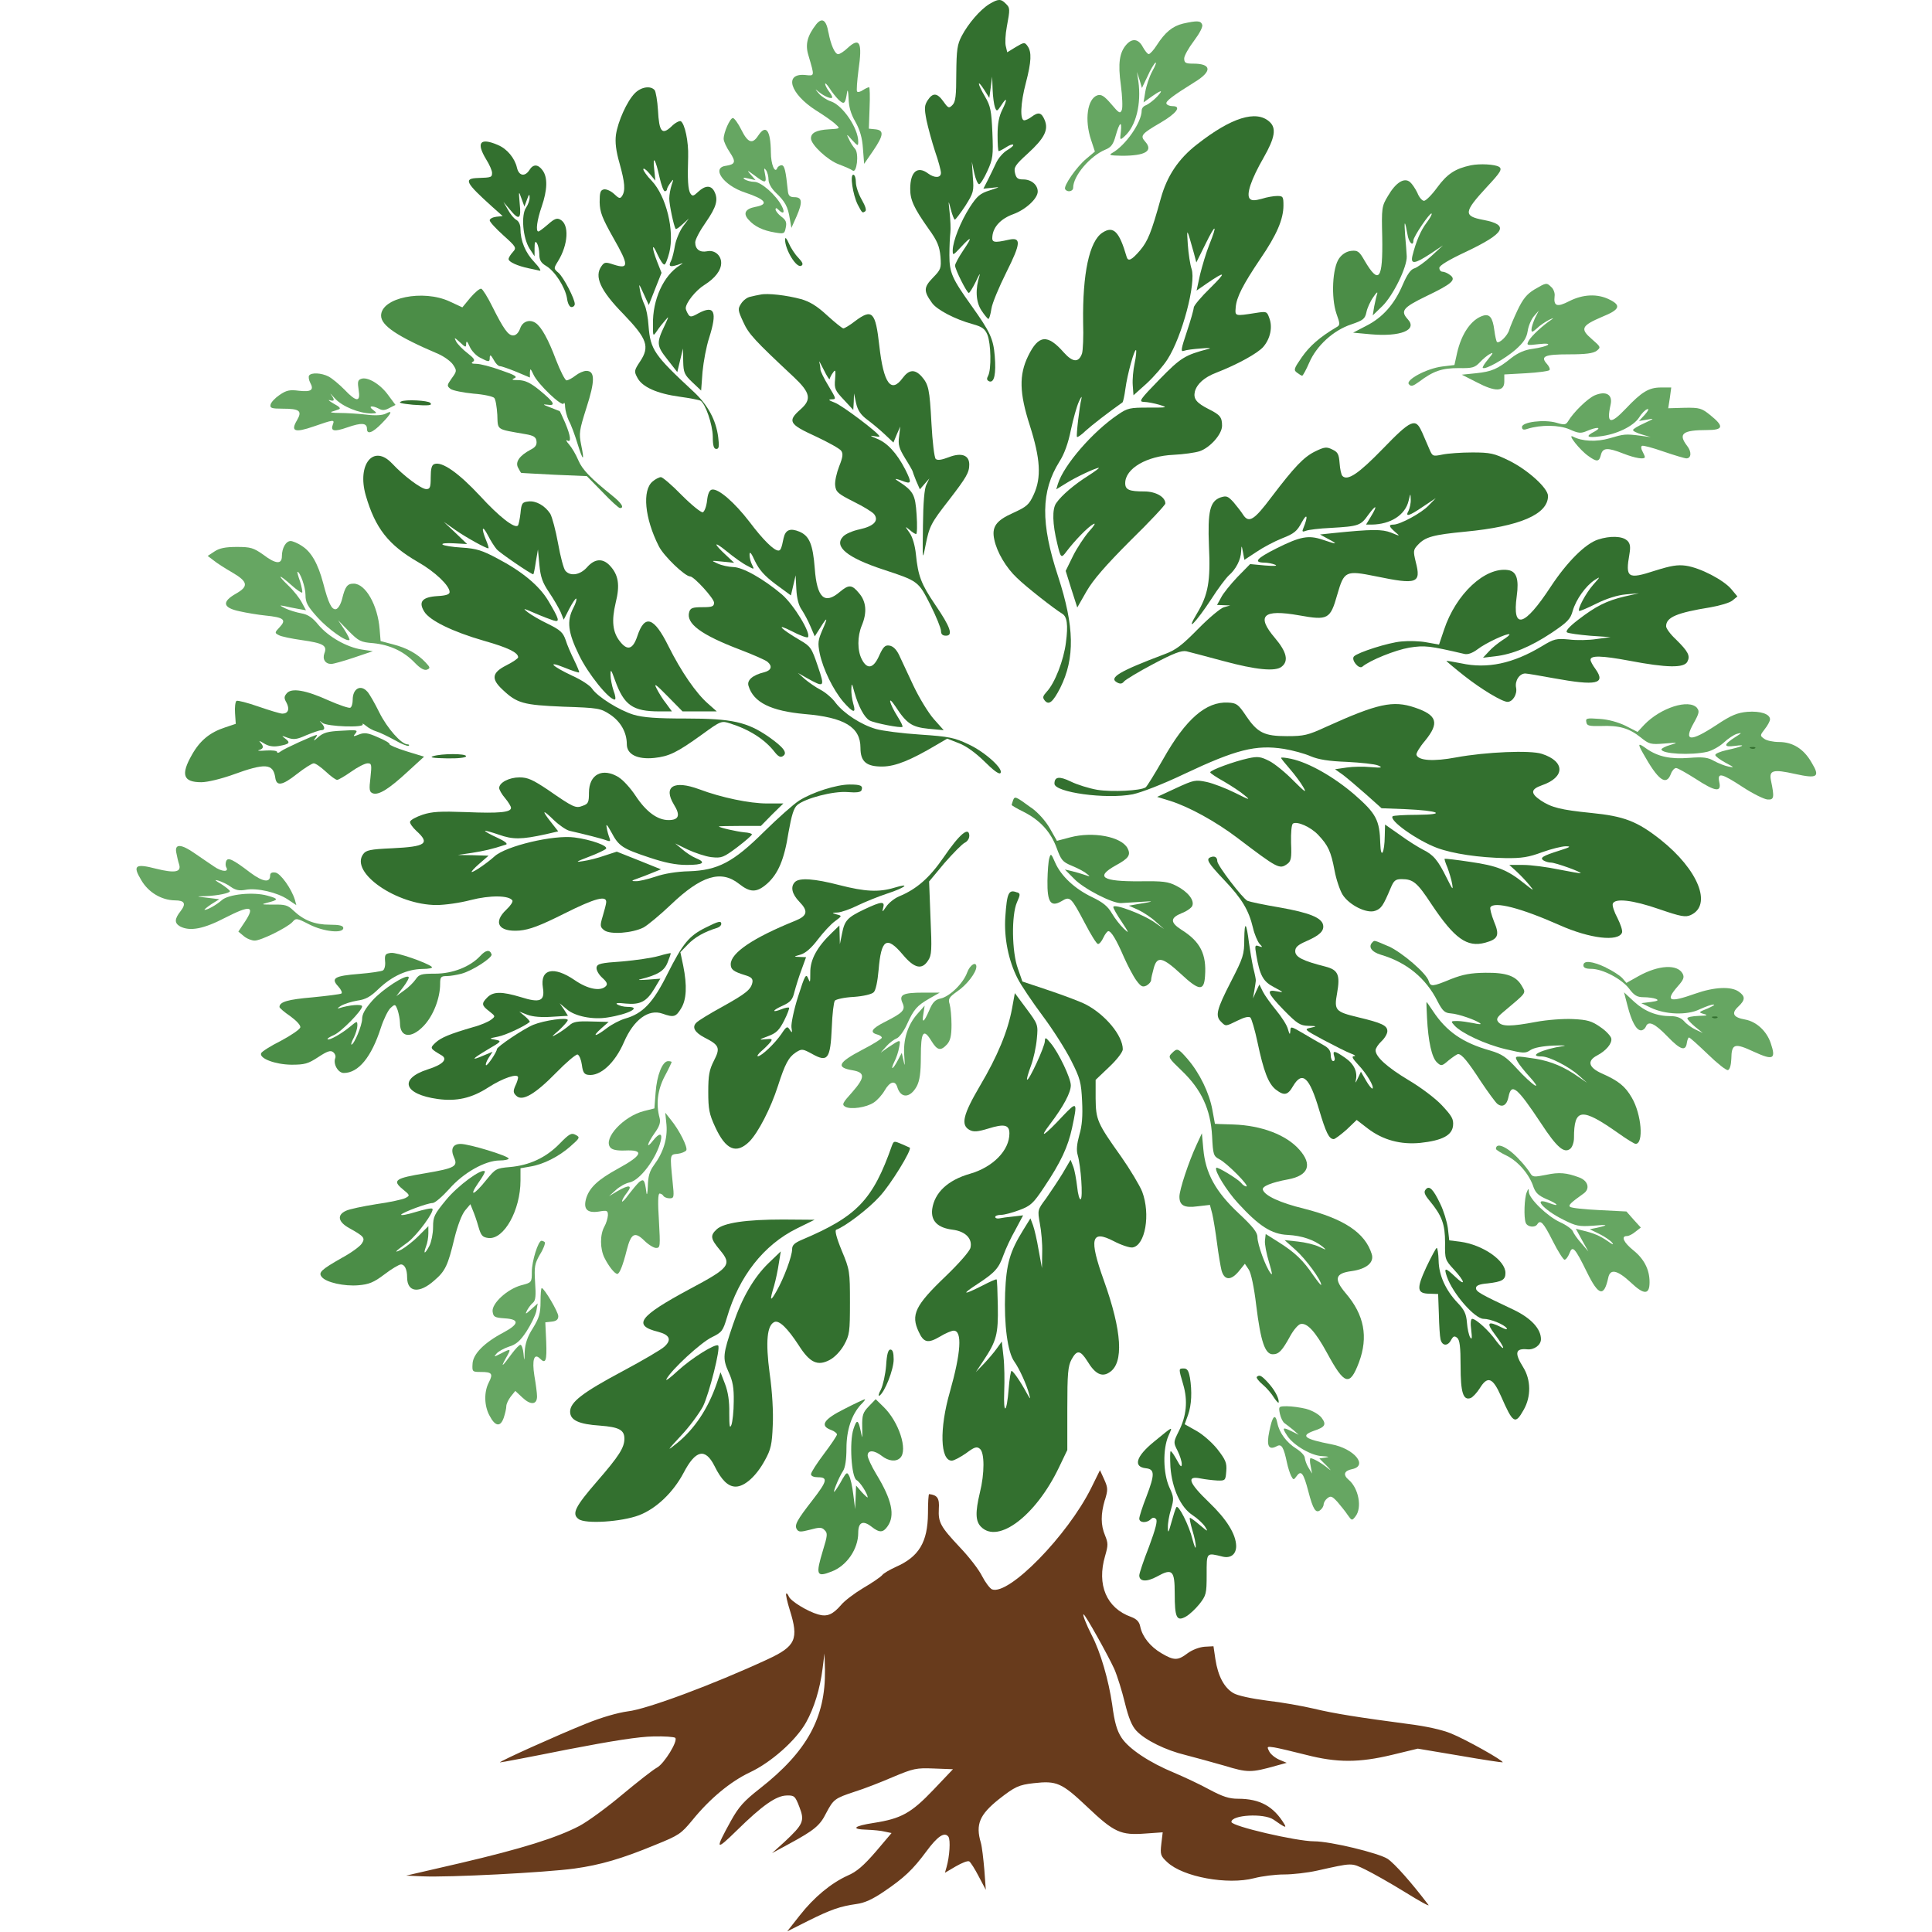
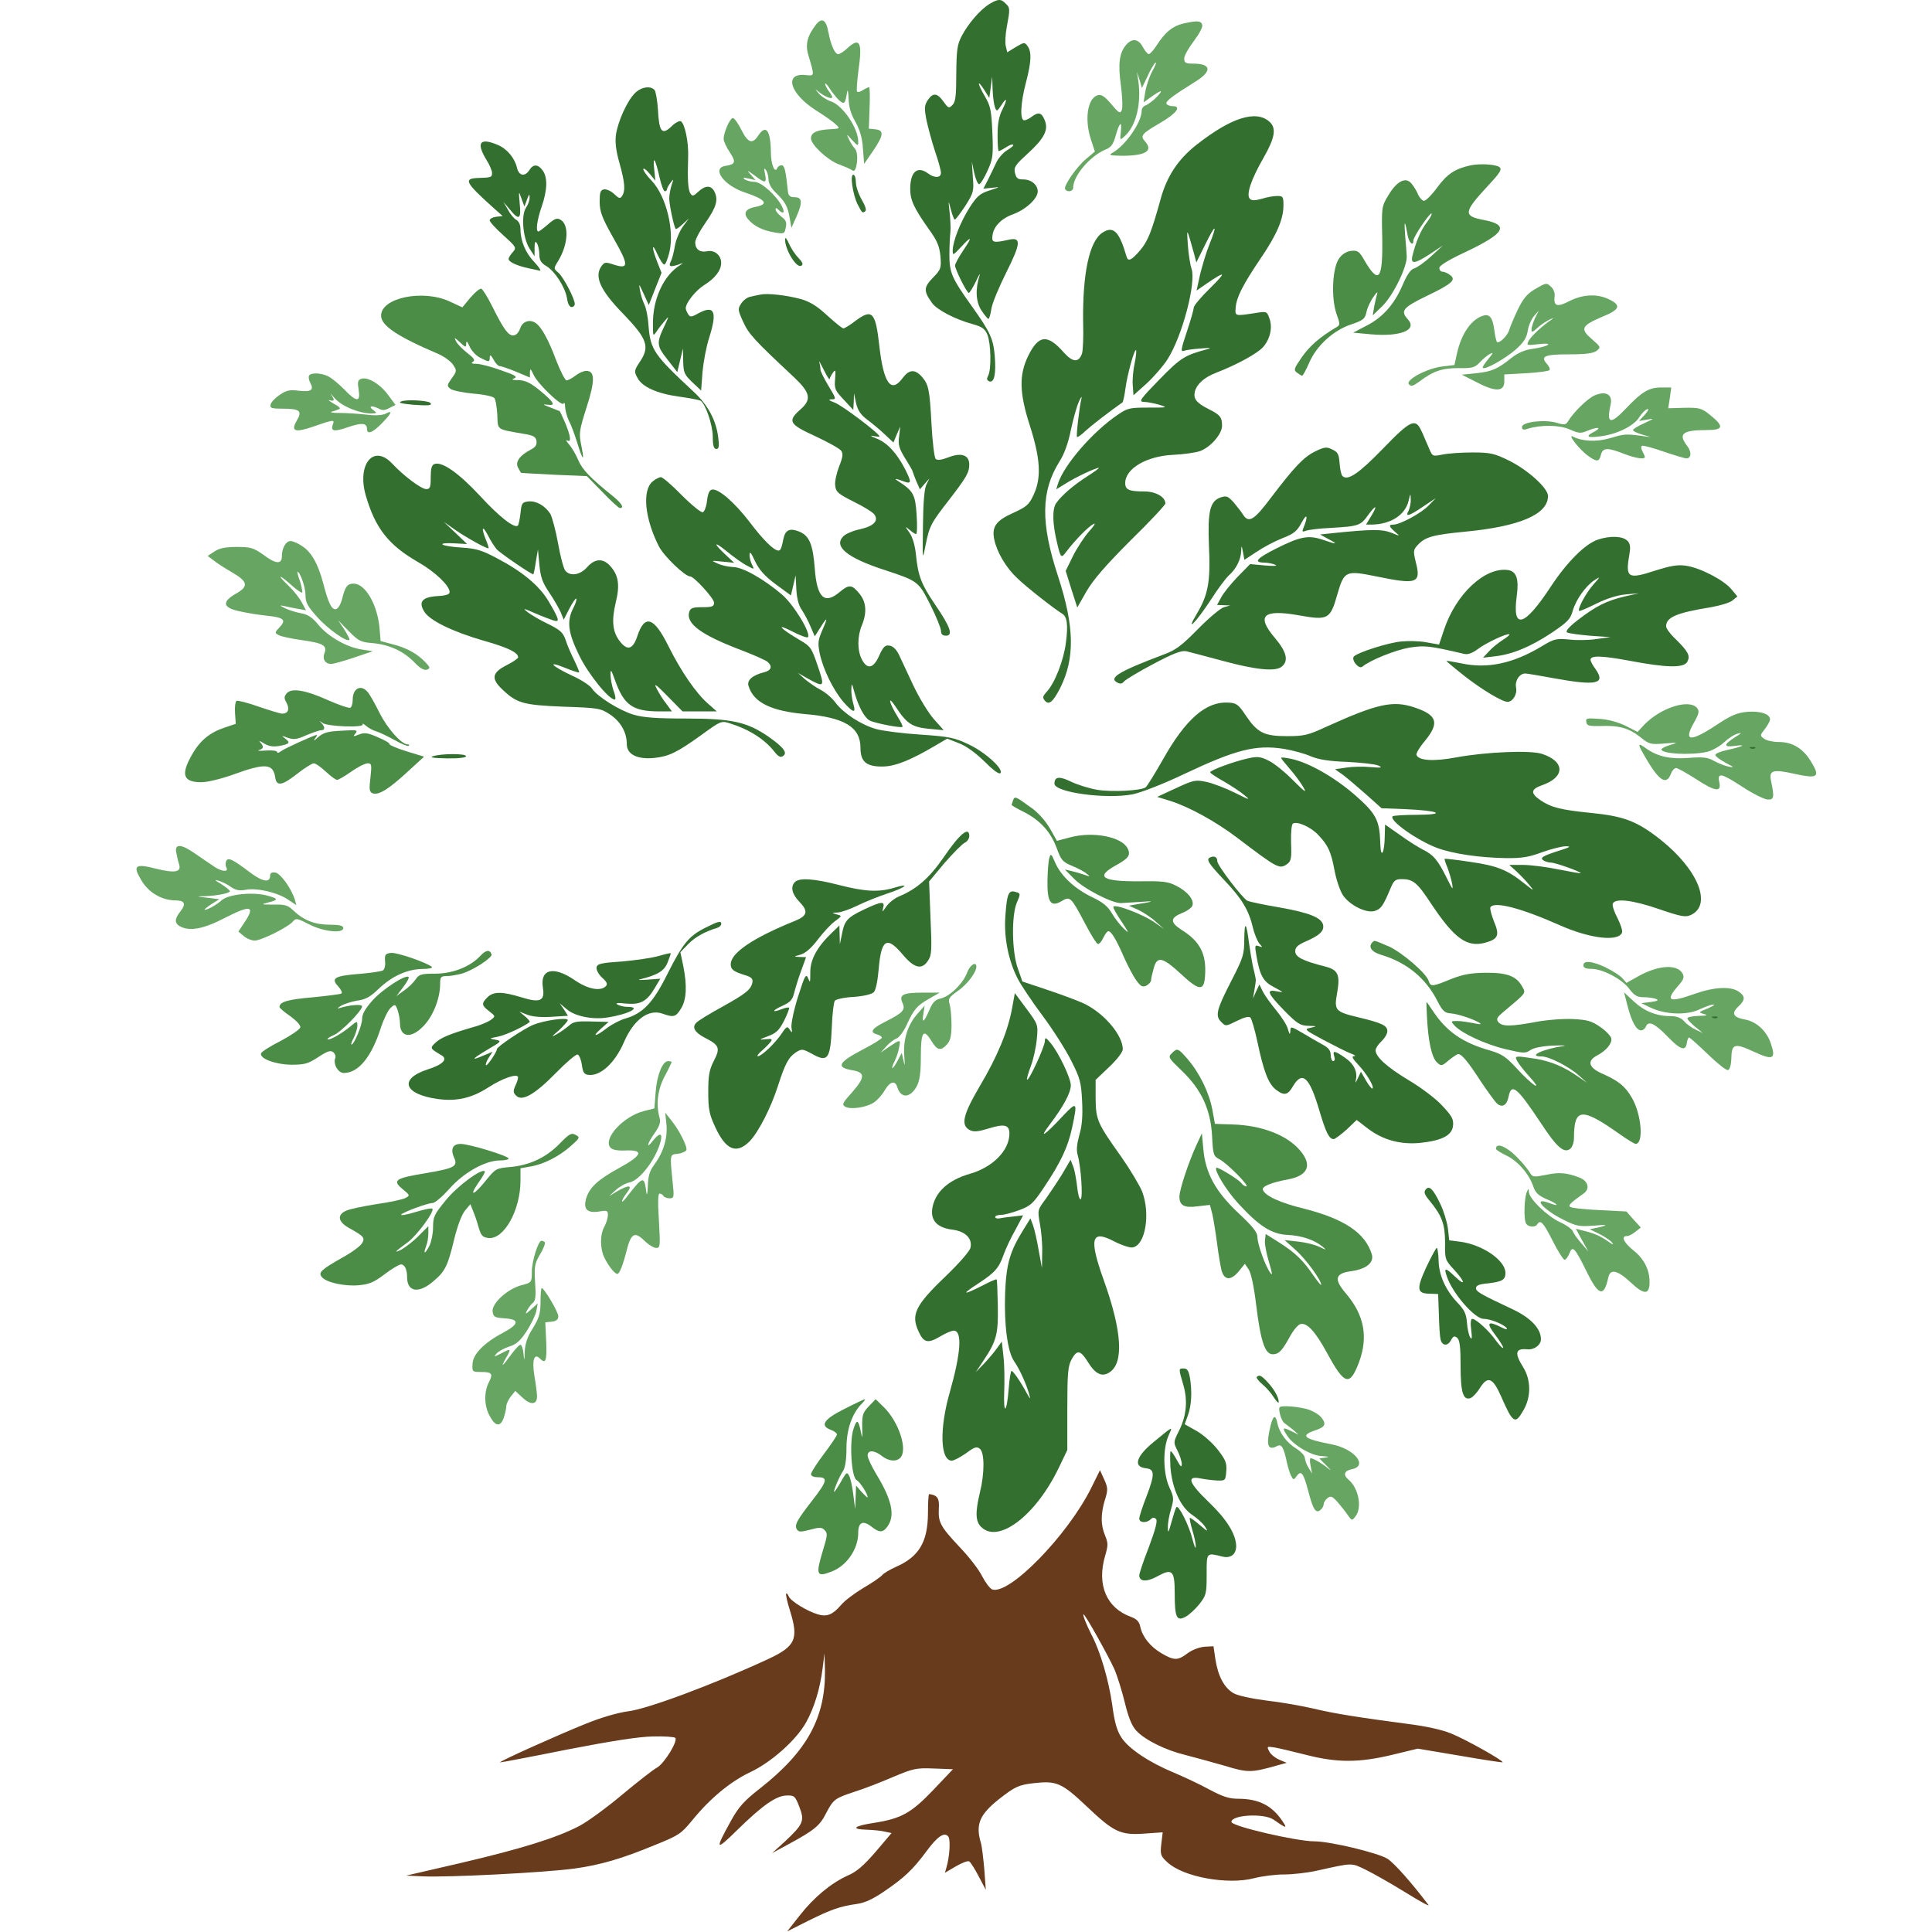
<svg xmlns="http://www.w3.org/2000/svg" width="32" height="32" viewBox="0 0 32 32" fill="none">
  <rect width="32" height="32" fill="white" />
  <path fill-rule="evenodd" clip-rule="evenodd" d="M20.992 22.889C21.105 23.01 21.18 23.144 21.18 23.222C21.18 23.249 21.148 23.218 21.105 23.155C21.066 23.089 20.98 22.987 20.913 22.932C20.847 22.877 20.804 22.818 20.816 22.806C20.858 22.767 20.89 22.779 20.992 22.889V22.889Z" fill="#33702F" />
  <path fill-rule="evenodd" clip-rule="evenodd" d="M19.708 22.811C19.747 23.05 19.736 23.273 19.677 23.438L19.622 23.59L19.818 23.7C19.923 23.759 20.08 23.896 20.166 24.006C20.299 24.178 20.322 24.229 20.311 24.366C20.299 24.522 20.295 24.526 20.162 24.522C20.088 24.518 19.958 24.503 19.88 24.487C19.646 24.44 19.689 24.561 20.025 24.883C20.318 25.164 20.471 25.411 20.475 25.607C20.475 25.744 20.385 25.814 20.252 25.783C19.978 25.716 19.986 25.705 19.986 26.081C19.986 26.398 19.978 26.425 19.865 26.57C19.798 26.652 19.697 26.747 19.638 26.778C19.489 26.86 19.457 26.793 19.457 26.394C19.457 26.01 19.418 25.971 19.164 26.112C18.992 26.206 18.87 26.198 18.87 26.093C18.87 26.061 18.941 25.846 19.031 25.619C19.14 25.325 19.175 25.188 19.148 25.161C19.117 25.129 19.09 25.133 19.058 25.165C18.991 25.231 18.87 25.223 18.87 25.153C18.87 25.118 18.925 24.949 18.991 24.781C19.128 24.421 19.128 24.335 18.98 24.319C18.764 24.296 18.815 24.123 19.113 23.88C19.445 23.61 19.426 23.614 19.351 23.787C19.258 24.006 19.265 24.401 19.367 24.632C19.445 24.8 19.445 24.828 19.395 25C19.363 25.102 19.34 25.239 19.344 25.305C19.344 25.403 19.355 25.387 19.402 25.215C19.433 25.102 19.469 24.988 19.484 24.965C19.515 24.91 19.695 25.262 19.754 25.505C19.782 25.611 19.805 25.665 19.805 25.618C19.809 25.575 19.782 25.45 19.75 25.348C19.719 25.243 19.7 25.148 19.707 25.141C19.715 25.133 19.789 25.188 19.872 25.259C20.005 25.372 20.016 25.376 19.962 25.29C19.927 25.235 19.833 25.148 19.75 25.094C19.555 24.965 19.414 24.659 19.386 24.299C19.379 24.154 19.379 24.037 19.39 24.037C19.406 24.037 19.449 24.104 19.492 24.181C19.551 24.291 19.571 24.311 19.574 24.252C19.574 24.205 19.543 24.107 19.504 24.029C19.434 23.892 19.434 23.888 19.523 23.708C19.653 23.453 19.676 23.199 19.598 22.933C19.519 22.663 19.519 22.666 19.609 22.666C19.664 22.666 19.688 22.706 19.707 22.811H19.708Z" fill="#33702F" />
-   <path fill-rule="evenodd" clip-rule="evenodd" d="M14.802 22.517C14.802 22.686 14.653 23.061 14.567 23.116C14.544 23.132 14.551 23.085 14.591 23.015C14.626 22.94 14.665 22.764 14.677 22.619C14.688 22.427 14.712 22.353 14.747 22.353C14.786 22.353 14.802 22.404 14.802 22.517H14.802Z" fill="#33702F" />
  <path fill-rule="evenodd" clip-rule="evenodd" d="M23.856 19.941C23.91 20.05 23.965 20.231 23.981 20.34L24.004 20.544L24.188 20.567C24.56 20.618 24.935 20.877 24.935 21.084C24.935 21.198 24.881 21.229 24.642 21.257C24.505 21.268 24.447 21.292 24.447 21.335C24.447 21.394 24.517 21.433 25.073 21.695C25.358 21.832 25.523 22.009 25.523 22.181C25.523 22.279 25.409 22.361 25.296 22.349C25.1 22.33 25.08 22.408 25.229 22.646C25.358 22.854 25.362 23.132 25.237 23.351C25.096 23.602 25.061 23.582 24.861 23.124C24.724 22.815 24.639 22.783 24.509 22.995C24.462 23.069 24.396 23.139 24.361 23.155C24.235 23.202 24.192 23.069 24.192 22.623C24.192 22.309 24.177 22.196 24.138 22.161C24.091 22.121 24.071 22.13 24.036 22.192C23.981 22.301 23.887 22.297 23.86 22.184C23.848 22.137 23.836 21.949 23.832 21.765L23.82 21.433L23.688 21.428C23.465 21.428 23.457 21.35 23.625 20.986C23.707 20.814 23.785 20.669 23.797 20.669C23.809 20.669 23.825 20.763 23.828 20.88C23.832 21.123 23.945 21.37 24.141 21.577C24.251 21.691 24.286 21.758 24.297 21.906C24.305 22.008 24.329 22.118 24.352 22.153C24.38 22.196 24.384 22.161 24.368 22.028C24.352 21.918 24.361 21.844 24.384 21.844C24.447 21.844 24.666 22.043 24.783 22.212C24.846 22.294 24.897 22.345 24.897 22.321C24.897 22.298 24.834 22.2 24.76 22.102C24.611 21.906 24.642 21.871 24.866 21.984C24.936 22.02 24.971 22.027 24.956 22C24.916 21.938 24.686 21.844 24.572 21.844C24.428 21.844 24.06 21.425 23.966 21.147C23.911 20.99 23.938 20.99 24.103 21.147C24.283 21.319 24.267 21.229 24.083 21.029C23.935 20.869 23.931 20.857 23.935 20.583C23.935 20.278 23.884 20.137 23.68 19.89C23.594 19.788 23.578 19.741 23.614 19.702C23.672 19.628 23.739 19.695 23.856 19.941L23.856 19.941Z" fill="#33702F" />
-   <path fill-rule="evenodd" clip-rule="evenodd" d="M14.947 18.954C15.005 18.982 15.064 19.005 15.068 19.009C15.111 19.037 14.751 19.624 14.567 19.82C14.383 20.024 13.996 20.317 13.851 20.368C13.824 20.376 13.851 20.493 13.941 20.712C14.074 21.029 14.078 21.057 14.078 21.57C14.078 22.063 14.071 22.11 13.981 22.275C13.922 22.38 13.824 22.482 13.742 22.525C13.542 22.631 13.413 22.572 13.229 22.282C13.045 22 12.909 21.867 12.83 21.895C12.705 21.945 12.677 22.216 12.748 22.748C12.791 23.046 12.811 23.398 12.799 23.613C12.787 23.922 12.768 24.009 12.67 24.185C12.529 24.447 12.334 24.623 12.185 24.623C12.06 24.623 11.95 24.517 11.833 24.279C11.68 23.977 11.52 24.017 11.324 24.392C11.152 24.718 10.87 24.988 10.585 25.097C10.295 25.207 9.693 25.246 9.583 25.16C9.466 25.074 9.525 24.956 9.892 24.533C10.252 24.118 10.342 23.977 10.342 23.829C10.342 23.684 10.252 23.637 9.94 23.613C9.587 23.59 9.443 23.523 9.443 23.382C9.443 23.225 9.642 23.069 10.311 22.712C10.648 22.532 10.961 22.348 11.004 22.305C11.129 22.192 11.094 22.11 10.902 22.059C10.472 21.953 10.581 21.804 11.418 21.354C12.087 20.998 12.126 20.947 11.927 20.708C11.767 20.516 11.759 20.465 11.872 20.36C11.989 20.254 12.353 20.199 12.968 20.199L13.492 20.203L13.198 20.348C12.651 20.618 12.24 21.139 12.04 21.824C11.974 22.043 11.958 22.067 11.79 22.149C11.61 22.235 11.121 22.685 11.039 22.842C11.015 22.885 11.101 22.822 11.226 22.705C11.457 22.493 11.852 22.247 11.895 22.286C11.938 22.329 11.747 23.081 11.645 23.292C11.582 23.409 11.422 23.629 11.281 23.778C11.042 24.036 11.038 24.044 11.214 23.903C11.504 23.668 11.727 23.331 11.868 22.924L11.934 22.729L12.008 22.921C12.059 23.054 12.083 23.21 12.079 23.406C12.079 23.622 12.086 23.669 12.114 23.602C12.133 23.551 12.153 23.375 12.153 23.214C12.157 22.987 12.137 22.873 12.067 22.724C11.965 22.497 11.973 22.431 12.141 21.937C12.29 21.495 12.486 21.158 12.728 20.923L12.932 20.727L12.9 20.923C12.885 21.029 12.85 21.197 12.822 21.295C12.744 21.55 12.756 21.573 12.862 21.385C12.983 21.174 13.12 20.805 13.12 20.692C13.12 20.622 13.159 20.587 13.288 20.532C14.195 20.148 14.458 19.874 14.774 18.973C14.806 18.895 14.806 18.895 14.946 18.954L14.947 18.954Z" fill="#33702F" />
  <path fill-rule="evenodd" clip-rule="evenodd" d="M11.946 15.305C11.946 15.329 11.915 15.356 11.88 15.368C11.664 15.434 11.508 15.524 11.394 15.642L11.269 15.771L11.316 15.994C11.383 16.327 11.371 16.558 11.281 16.703C11.195 16.844 11.16 16.856 10.972 16.789C10.741 16.707 10.494 16.891 10.334 17.263C10.185 17.607 9.943 17.83 9.743 17.803C9.677 17.796 9.653 17.76 9.638 17.639C9.626 17.552 9.595 17.478 9.567 17.466C9.54 17.459 9.379 17.596 9.211 17.768C8.863 18.124 8.648 18.25 8.55 18.148C8.499 18.101 8.499 18.069 8.534 17.987C8.562 17.933 8.581 17.866 8.581 17.846C8.581 17.772 8.331 17.854 8.088 18.011C7.81 18.191 7.56 18.245 7.251 18.203C6.687 18.125 6.601 17.87 7.083 17.713C7.333 17.635 7.419 17.545 7.318 17.482C7.118 17.364 7.118 17.361 7.212 17.271C7.306 17.185 7.447 17.126 7.838 17.012C7.959 16.981 8.092 16.922 8.132 16.891C8.21 16.832 8.206 16.832 8.104 16.75C7.975 16.652 7.971 16.621 8.073 16.519C8.171 16.421 8.312 16.421 8.625 16.515C8.946 16.617 9.028 16.581 8.992 16.359C8.942 16.049 9.169 15.995 9.517 16.233C9.732 16.382 9.943 16.425 10.034 16.335C10.069 16.3 10.053 16.265 9.971 16.191C9.912 16.136 9.873 16.061 9.881 16.022C9.892 15.964 9.951 15.948 10.303 15.925C10.53 15.905 10.8 15.866 10.91 15.834C11.015 15.803 11.105 15.784 11.109 15.787C11.113 15.792 11.09 15.862 11.058 15.94C11.003 16.081 10.898 16.148 10.597 16.222C10.554 16.234 10.612 16.234 10.726 16.226L10.937 16.21L10.839 16.375C10.71 16.59 10.605 16.645 10.362 16.622C10.229 16.606 10.186 16.614 10.225 16.637C10.257 16.657 10.331 16.677 10.393 16.677C10.639 16.677 10.416 16.798 10.06 16.853C9.818 16.892 9.524 16.833 9.392 16.72L9.27 16.618L9.341 16.72L9.407 16.825L9.141 16.841C8.969 16.853 8.828 16.841 8.738 16.809L8.601 16.755L8.695 16.833C8.746 16.876 8.781 16.919 8.774 16.927C8.683 17.002 8.374 17.146 8.249 17.17C8.096 17.201 8.096 17.201 8.206 17.221C8.316 17.244 8.308 17.248 8.069 17.389C7.807 17.545 7.791 17.577 8.018 17.479L8.159 17.42L8.093 17.522C8.058 17.577 8.038 17.632 8.05 17.643C8.069 17.663 8.23 17.424 8.23 17.377C8.23 17.338 8.672 17.04 8.833 16.974C9.013 16.9 9.404 16.845 9.404 16.896C9.404 16.915 9.338 16.989 9.259 17.064C9.127 17.177 9.123 17.185 9.228 17.126C9.295 17.087 9.381 17.025 9.428 16.985C9.494 16.923 9.56 16.911 9.795 16.919L10.081 16.926L9.956 17.036C9.795 17.181 9.858 17.177 10.053 17.028C10.135 16.965 10.272 16.895 10.351 16.872C10.644 16.79 10.816 16.613 11.055 16.131C11.309 15.627 11.411 15.501 11.688 15.364C11.904 15.255 11.947 15.247 11.947 15.306L11.946 15.305Z" fill="#33702F" />
  <path fill-rule="evenodd" clip-rule="evenodd" d="M16.848 14.78C16.903 14.8 16.899 14.82 16.844 14.945C16.751 15.156 16.758 15.767 16.86 16.045L16.934 16.257L17.376 16.405C17.623 16.488 17.893 16.59 17.983 16.636C18.308 16.805 18.597 17.153 18.597 17.38C18.597 17.423 18.503 17.548 18.374 17.67L18.147 17.886V18.191C18.151 18.547 18.171 18.598 18.57 19.158C18.718 19.369 18.875 19.632 18.918 19.737C19.059 20.113 18.969 20.63 18.758 20.662C18.711 20.669 18.57 20.622 18.444 20.556C18.073 20.364 18.034 20.513 18.284 21.21C18.585 22.051 18.616 22.576 18.378 22.729C18.253 22.815 18.139 22.76 18.01 22.545C17.893 22.361 17.838 22.353 17.748 22.517C17.689 22.627 17.678 22.749 17.678 23.332V24.017L17.537 24.311C17.157 25.102 16.535 25.576 16.25 25.29C16.156 25.196 16.152 25.051 16.23 24.722C16.309 24.405 16.309 24.06 16.23 23.997C16.179 23.954 16.14 23.966 15.999 24.072C15.902 24.138 15.8 24.193 15.764 24.193C15.573 24.193 15.557 23.664 15.733 23.054C15.917 22.404 15.941 22.04 15.796 22.04C15.761 22.04 15.659 22.083 15.569 22.138C15.37 22.255 15.299 22.24 15.217 22.059C15.084 21.778 15.154 21.625 15.663 21.139C15.882 20.928 16.062 20.724 16.074 20.666C16.109 20.517 15.992 20.395 15.78 20.368C15.53 20.337 15.416 20.223 15.44 20.027C15.479 19.753 15.698 19.546 16.07 19.44C16.449 19.33 16.719 19.052 16.719 18.774C16.719 18.629 16.633 18.61 16.371 18.692C16.191 18.747 16.125 18.751 16.058 18.715C15.909 18.633 15.952 18.461 16.23 17.987C16.52 17.498 16.692 17.083 16.762 16.707L16.809 16.449L17.001 16.707C17.192 16.965 17.196 16.97 17.173 17.208C17.161 17.341 17.118 17.541 17.075 17.655C17.032 17.772 17.001 17.874 17.012 17.882C17.04 17.909 17.306 17.334 17.306 17.244C17.31 17.173 17.321 17.181 17.407 17.283C17.536 17.439 17.736 17.858 17.736 17.976C17.736 18.097 17.615 18.324 17.396 18.614C17.192 18.88 17.294 18.818 17.607 18.481C17.842 18.234 17.85 18.246 17.756 18.685C17.689 18.994 17.572 19.249 17.294 19.663C17.114 19.934 17.071 19.973 16.883 20.043C16.77 20.086 16.633 20.122 16.582 20.122C16.527 20.122 16.484 20.137 16.484 20.157C16.484 20.176 16.515 20.188 16.554 20.18C16.589 20.172 16.695 20.157 16.785 20.149L16.946 20.13L16.817 20.372C16.742 20.502 16.656 20.689 16.621 20.787C16.543 21.007 16.48 21.077 16.194 21.265C15.916 21.445 15.948 21.457 16.265 21.297C16.393 21.23 16.499 21.183 16.507 21.191C16.515 21.195 16.523 21.395 16.527 21.629C16.535 22.099 16.507 22.209 16.288 22.538L16.163 22.726L16.296 22.589C16.366 22.514 16.464 22.401 16.511 22.334L16.593 22.22L16.621 22.471C16.637 22.612 16.64 22.87 16.633 23.047C16.617 23.446 16.675 23.411 16.707 23.003C16.719 22.839 16.742 22.706 16.754 22.706C16.781 22.706 16.91 22.894 17.008 23.078C17.067 23.18 17.071 23.183 17.047 23.097C17.008 22.944 16.887 22.674 16.801 22.553C16.688 22.397 16.629 21.942 16.648 21.414C16.668 20.928 16.727 20.729 16.95 20.369L17.067 20.18L17.11 20.294C17.133 20.357 17.176 20.541 17.203 20.705L17.258 21.003L17.262 20.744C17.267 20.603 17.247 20.388 17.223 20.263C17.184 20.043 17.184 20.04 17.325 19.852C17.399 19.746 17.525 19.558 17.599 19.437L17.732 19.21L17.775 19.319C17.799 19.378 17.826 19.531 17.841 19.656C17.853 19.782 17.881 19.876 17.9 19.863C17.939 19.836 17.904 19.319 17.849 19.127C17.826 19.049 17.837 18.943 17.877 18.799C17.923 18.646 17.935 18.481 17.923 18.239C17.908 17.93 17.892 17.863 17.743 17.569C17.653 17.389 17.442 17.056 17.27 16.826C17.098 16.595 16.91 16.317 16.855 16.207C16.702 15.909 16.628 15.53 16.651 15.189C16.679 14.782 16.706 14.727 16.847 14.782L16.848 14.78Z" fill="#33702F" />
  <path fill-rule="evenodd" clip-rule="evenodd" d="M20.162 14.264C20.162 14.334 20.585 14.886 20.663 14.921C20.702 14.937 20.941 14.988 21.199 15.031C21.684 15.117 21.891 15.199 21.915 15.321C21.934 15.419 21.856 15.493 21.641 15.587C21.496 15.65 21.453 15.689 21.453 15.755C21.453 15.853 21.582 15.916 21.954 16.01C22.165 16.065 22.2 16.147 22.146 16.453C22.095 16.734 22.118 16.758 22.49 16.848C22.885 16.942 22.979 16.985 22.979 17.079C22.979 17.122 22.936 17.196 22.881 17.247C22.827 17.298 22.784 17.364 22.784 17.396C22.784 17.505 22.976 17.677 23.328 17.889C23.527 18.006 23.773 18.19 23.883 18.308C24.047 18.484 24.078 18.535 24.067 18.644C24.051 18.805 23.887 18.891 23.523 18.93C23.198 18.961 22.905 18.883 22.654 18.691L22.471 18.55L22.303 18.711C22.205 18.797 22.111 18.867 22.091 18.867C22.013 18.867 21.962 18.762 21.849 18.382C21.689 17.841 21.571 17.732 21.419 17.986C21.329 18.143 21.27 18.154 21.129 18.045C21.008 17.947 20.93 17.747 20.828 17.262C20.785 17.058 20.73 16.874 20.711 16.855C20.687 16.831 20.613 16.847 20.503 16.902C20.296 17.003 20.304 17.003 20.226 16.925C20.124 16.827 20.151 16.721 20.386 16.263C20.593 15.86 20.609 15.813 20.609 15.551C20.613 15.245 20.644 15.272 20.687 15.617C20.703 15.735 20.734 15.919 20.757 16.028C20.785 16.134 20.804 16.232 20.8 16.244C20.8 16.256 20.789 16.326 20.777 16.4L20.753 16.537L20.804 16.424L20.859 16.306L20.917 16.424C20.948 16.486 21.05 16.628 21.137 16.733C21.227 16.843 21.317 16.98 21.332 17.046C21.36 17.14 21.367 17.144 21.372 17.077C21.375 16.995 21.379 16.995 21.587 17.117C21.704 17.187 21.853 17.273 21.919 17.309C22.005 17.356 22.041 17.402 22.041 17.477C22.041 17.531 22.06 17.575 22.083 17.575C22.107 17.575 22.115 17.54 22.099 17.496C22.067 17.394 22.103 17.398 22.279 17.52C22.428 17.622 22.491 17.755 22.455 17.899C22.444 17.946 22.455 17.934 22.486 17.868L22.541 17.751L22.627 17.9C22.674 17.982 22.725 18.041 22.733 18.029C22.764 17.998 22.636 17.782 22.498 17.637C22.401 17.532 22.381 17.496 22.428 17.493C22.463 17.493 22.44 17.473 22.373 17.449C22.311 17.426 22.108 17.324 21.923 17.226C21.603 17.054 21.595 17.046 21.708 17.023C21.817 16.999 21.817 16.995 21.669 16.991C21.536 16.987 21.485 16.956 21.27 16.737C20.988 16.447 20.965 16.381 21.152 16.42C21.27 16.443 21.266 16.439 21.106 16.353C20.922 16.259 20.867 16.161 20.808 15.817C20.781 15.66 20.785 15.648 20.852 15.672C20.914 15.695 20.918 15.691 20.859 15.629C20.828 15.59 20.777 15.473 20.753 15.367C20.683 15.073 20.57 14.885 20.276 14.576C20.002 14.286 19.967 14.227 20.057 14.196C20.12 14.173 20.162 14.2 20.162 14.263L20.162 14.264Z" fill="#33702F" />
  <path fill-rule="evenodd" clip-rule="evenodd" d="M16.054 13.849C16.054 13.892 16.019 13.939 15.98 13.958C15.937 13.978 15.788 14.13 15.643 14.295L15.389 14.6L15.412 15.203C15.436 15.732 15.432 15.822 15.373 15.908C15.271 16.068 15.146 16.041 14.955 15.814C14.685 15.493 14.595 15.552 14.552 16.069C14.536 16.253 14.505 16.401 14.473 16.433C14.442 16.468 14.301 16.5 14.141 16.512C13.988 16.519 13.848 16.551 13.828 16.574C13.809 16.598 13.785 16.797 13.777 17.02C13.754 17.541 13.71 17.6 13.456 17.459C13.292 17.369 13.28 17.369 13.182 17.431C13.061 17.51 13.002 17.623 12.885 17.987C12.764 18.363 12.56 18.754 12.416 18.904C12.196 19.123 12.021 19.048 11.845 18.665C11.747 18.453 11.731 18.371 11.731 18.085C11.731 17.811 11.747 17.721 11.825 17.568C11.934 17.357 11.915 17.31 11.668 17.185C11.504 17.099 11.457 17.012 11.535 16.938C11.563 16.907 11.754 16.789 11.962 16.676C12.357 16.456 12.44 16.39 12.463 16.268C12.471 16.21 12.444 16.182 12.338 16.151C12.15 16.093 12.103 16.058 12.103 15.971C12.103 15.783 12.475 15.532 13.171 15.251C13.375 15.169 13.39 15.09 13.241 14.937C13.116 14.808 13.089 14.687 13.167 14.609C13.241 14.534 13.496 14.554 13.903 14.66C14.329 14.769 14.556 14.781 14.814 14.703C15.096 14.617 14.995 14.703 14.693 14.801C14.549 14.848 14.329 14.938 14.208 14.996C14.083 15.059 13.934 15.11 13.876 15.114C13.774 15.118 13.77 15.118 13.856 15.145C13.95 15.169 13.95 15.169 13.829 15.259C13.762 15.306 13.637 15.443 13.547 15.56C13.441 15.701 13.343 15.787 13.261 15.811C13.14 15.846 13.14 15.846 13.245 15.85L13.351 15.854L13.277 16.058C13.234 16.172 13.183 16.336 13.159 16.426C13.128 16.559 13.093 16.598 12.964 16.657C12.788 16.735 12.776 16.782 12.944 16.716C13.003 16.692 13.062 16.68 13.07 16.692C13.077 16.7 13.042 16.798 12.988 16.904C12.906 17.064 12.859 17.111 12.722 17.162C12.565 17.221 12.565 17.225 12.679 17.213C12.788 17.201 12.8 17.209 12.761 17.26C12.733 17.295 12.667 17.362 12.612 17.409C12.557 17.455 12.534 17.495 12.553 17.495C12.612 17.495 12.839 17.279 12.944 17.123C13.027 16.997 13.042 16.993 13.081 17.056C13.121 17.115 13.124 17.111 13.109 17.017C13.101 16.958 13.148 16.727 13.218 16.508C13.332 16.148 13.351 16.12 13.386 16.206C13.418 16.288 13.421 16.277 13.421 16.108C13.418 15.893 13.535 15.682 13.781 15.447L13.903 15.329L13.907 15.486L13.911 15.639L13.946 15.466C13.989 15.247 14.032 15.197 14.313 15.063C14.603 14.926 14.662 14.922 14.627 15.04C14.607 15.114 14.615 15.11 14.678 15.017C14.721 14.954 14.814 14.88 14.889 14.848C15.182 14.727 15.393 14.543 15.628 14.202C15.898 13.807 16.055 13.678 16.055 13.85L16.054 13.849Z" fill="#33702F" />
-   <path fill-rule="evenodd" clip-rule="evenodd" d="M10.252 12.878C10.318 12.917 10.444 13.054 10.526 13.179C10.702 13.446 10.889 13.583 11.073 13.583C11.245 13.583 11.273 13.504 11.163 13.328C10.98 13.026 11.159 12.917 11.582 13.073C11.946 13.21 12.415 13.308 12.705 13.308H12.975L12.787 13.492L12.603 13.68H12.255C12.063 13.68 11.907 13.684 11.907 13.688C11.907 13.707 12.204 13.774 12.329 13.786C12.396 13.79 12.454 13.805 12.454 13.821C12.454 13.836 12.345 13.93 12.212 14.032C11.981 14.204 11.954 14.216 11.781 14.197C11.684 14.185 11.508 14.126 11.39 14.071L11.183 13.97L11.3 14.067C11.363 14.122 11.465 14.189 11.523 14.212C11.704 14.286 11.649 14.326 11.375 14.326C11.191 14.326 11.015 14.29 10.757 14.204C10.311 14.056 10.248 14.016 10.127 13.786C10.057 13.66 10.033 13.633 10.049 13.707C10.056 13.762 10.08 13.84 10.095 13.879C10.115 13.934 10.107 13.942 10.044 13.919C9.974 13.891 9.68 13.817 9.438 13.762C9.38 13.75 9.262 13.668 9.172 13.582C8.984 13.398 8.965 13.414 9.129 13.621L9.246 13.77L9.043 13.817C8.632 13.907 8.495 13.907 8.26 13.824C8.135 13.781 8.033 13.754 8.033 13.762C8.033 13.773 8.123 13.824 8.237 13.875C8.358 13.93 8.417 13.977 8.381 13.989C8.143 14.067 8.017 14.094 7.818 14.126L7.583 14.161L7.838 14.165L8.092 14.173L7.939 14.306C7.853 14.38 7.798 14.443 7.814 14.443C7.853 14.443 8.069 14.294 8.19 14.185C8.378 14.012 9.172 13.824 9.516 13.871C9.79 13.906 10.083 14.012 10.036 14.059C10.017 14.079 9.888 14.141 9.751 14.192C9.535 14.274 9.524 14.286 9.657 14.263C9.743 14.251 9.903 14.212 10.013 14.172L10.216 14.106L10.581 14.251L10.948 14.399L10.811 14.454C10.737 14.485 10.623 14.529 10.557 14.552C10.455 14.587 10.451 14.595 10.529 14.595C10.576 14.599 10.725 14.564 10.854 14.521C10.999 14.47 11.214 14.435 11.409 14.431C11.891 14.415 12.145 14.282 12.658 13.773C12.881 13.554 13.139 13.323 13.237 13.26C13.452 13.123 13.855 12.994 14.074 12.994C14.254 12.994 14.297 13.013 14.27 13.088C14.258 13.123 14.184 13.131 14.038 13.119C13.804 13.1 13.338 13.221 13.205 13.334C13.146 13.385 13.111 13.503 13.06 13.788C12.99 14.239 12.888 14.474 12.704 14.638C12.533 14.787 12.427 14.787 12.239 14.638C11.942 14.403 11.613 14.505 11.113 14.983C10.932 15.155 10.729 15.323 10.659 15.362C10.471 15.456 10.111 15.483 10.009 15.409C9.939 15.354 9.935 15.335 9.982 15.178C10.009 15.088 10.037 14.982 10.04 14.951C10.056 14.822 9.857 14.876 9.348 15.131C8.941 15.335 8.773 15.397 8.605 15.413C8.257 15.44 8.159 15.28 8.389 15.064C8.456 15.002 8.499 14.935 8.487 14.915C8.432 14.829 8.12 14.825 7.795 14.908C7.619 14.955 7.365 14.99 7.231 14.99C6.57 14.99 5.792 14.453 6.015 14.148C6.061 14.082 6.128 14.066 6.496 14.05C7.055 14.023 7.129 13.972 6.895 13.761C6.832 13.702 6.781 13.631 6.793 13.608C6.801 13.58 6.895 13.529 7 13.494C7.157 13.443 7.286 13.435 7.724 13.451C8.268 13.474 8.464 13.455 8.464 13.38C8.464 13.357 8.421 13.286 8.366 13.22C8.311 13.157 8.268 13.079 8.268 13.052C8.268 12.962 8.433 12.876 8.605 12.876C8.742 12.876 8.824 12.915 9.071 13.079C9.501 13.377 9.536 13.393 9.653 13.346C9.744 13.315 9.755 13.287 9.755 13.13C9.755 12.825 9.978 12.707 10.252 12.876L10.252 12.878Z" fill="#33702F" />
  <path fill-rule="evenodd" clip-rule="evenodd" d="M7.72 12.525C7.72 12.549 7.588 12.565 7.4 12.561C7.177 12.557 7.106 12.545 7.173 12.525C7.317 12.479 7.72 12.479 7.72 12.525Z" fill="#33702F" />
  <path fill-rule="evenodd" clip-rule="evenodd" d="M20.632 11.848C20.828 12.138 20.937 12.193 21.317 12.193C21.598 12.193 21.665 12.177 21.962 12.04C22.819 11.652 23.073 11.597 23.433 11.719C23.805 11.844 23.844 11.973 23.605 12.267C23.515 12.372 23.453 12.478 23.461 12.502C23.492 12.6 23.747 12.615 24.118 12.545C24.611 12.454 25.347 12.423 25.538 12.486C25.926 12.611 25.926 12.874 25.538 13.007C25.351 13.073 25.347 13.14 25.519 13.257C25.695 13.374 25.848 13.414 26.357 13.465C26.9 13.519 27.116 13.602 27.503 13.907C28.129 14.404 28.364 14.991 28.004 15.156C27.918 15.195 27.843 15.183 27.48 15.058C27.038 14.905 26.748 14.874 26.713 14.968C26.701 14.999 26.736 15.105 26.791 15.207C26.842 15.309 26.877 15.414 26.866 15.446C26.807 15.602 26.334 15.547 25.833 15.324C25.191 15.039 24.749 14.925 24.686 15.027C24.674 15.046 24.702 15.152 24.745 15.262C24.842 15.492 24.815 15.555 24.6 15.614C24.299 15.696 24.091 15.547 23.712 14.98C23.473 14.616 23.407 14.561 23.215 14.561C23.113 14.561 23.086 14.585 23.035 14.706C22.91 15.003 22.878 15.05 22.777 15.086C22.636 15.137 22.342 14.988 22.236 14.816C22.193 14.745 22.131 14.565 22.104 14.416C22.045 14.103 21.998 14.002 21.834 13.829C21.709 13.696 21.485 13.598 21.415 13.641C21.392 13.657 21.38 13.786 21.384 13.962C21.395 14.213 21.384 14.264 21.321 14.31C21.192 14.401 21.168 14.389 20.492 13.876C20.14 13.609 19.694 13.363 19.381 13.265L19.166 13.199L19.479 13.054C19.776 12.917 19.799 12.913 19.987 12.952C20.097 12.976 20.308 13.058 20.457 13.132C20.699 13.254 20.719 13.258 20.613 13.172C20.55 13.117 20.394 13.015 20.272 12.944C20.147 12.874 20.045 12.807 20.045 12.792C20.045 12.756 20.441 12.611 20.675 12.56C20.835 12.525 20.882 12.533 21.023 12.604C21.109 12.647 21.293 12.796 21.422 12.929C21.614 13.121 21.649 13.144 21.587 13.038C21.548 12.968 21.446 12.831 21.368 12.741C21.286 12.647 21.219 12.564 21.219 12.553C21.219 12.541 21.294 12.549 21.387 12.569C21.677 12.631 22.091 12.866 22.432 13.159C22.796 13.477 22.851 13.582 22.862 13.974C22.87 14.241 22.933 14.13 22.936 13.845L22.941 13.657L23.187 13.829C23.32 13.927 23.492 14.033 23.567 14.072C23.743 14.158 23.817 14.248 23.962 14.541C24.06 14.737 24.071 14.753 24.052 14.639C24.04 14.565 24.001 14.443 23.974 14.369C23.942 14.295 23.923 14.232 23.927 14.224C23.934 14.22 24.122 14.24 24.349 14.275C24.788 14.338 24.964 14.404 25.245 14.631C25.413 14.764 25.417 14.764 25.331 14.659C25.277 14.592 25.183 14.494 25.116 14.432L24.999 14.326H25.229C25.359 14.326 25.625 14.361 25.816 14.401C26.012 14.44 26.172 14.467 26.18 14.463C26.2 14.444 25.762 14.287 25.688 14.287C25.652 14.287 25.597 14.271 25.566 14.252C25.5 14.209 25.547 14.177 25.833 14.087C26.009 14.032 26.028 14.017 25.934 14.017C25.872 14.017 25.696 14.06 25.543 14.115C25.324 14.197 25.203 14.217 24.937 14.213C24.499 14.205 24.068 14.142 23.802 14.044C23.47 13.919 23 13.586 23.067 13.52C23.078 13.508 23.262 13.496 23.473 13.496C23.978 13.492 23.833 13.426 23.274 13.402L22.883 13.387L22.628 13.159C22.487 13.034 22.315 12.889 22.245 12.835L22.112 12.741L22.304 12.713C22.406 12.697 22.59 12.694 22.707 12.706C22.887 12.721 22.907 12.713 22.824 12.678C22.769 12.655 22.539 12.631 22.308 12.619C22.006 12.608 21.838 12.58 21.709 12.526C21.611 12.482 21.412 12.428 21.267 12.404C20.801 12.33 20.469 12.416 19.616 12.819C19.256 12.991 18.908 13.124 18.763 13.156C18.317 13.242 17.465 13.124 17.465 12.98C17.465 12.862 17.547 12.854 17.734 12.944C17.836 12.995 18.036 13.058 18.176 13.082C18.423 13.121 18.888 13.097 18.974 13.042C18.998 13.027 19.127 12.815 19.268 12.569C19.639 11.911 19.976 11.617 20.34 11.637C20.481 11.644 20.508 11.664 20.633 11.848H20.632Z" fill="#33702F" />
  <path fill-rule="evenodd" clip-rule="evenodd" d="M26.95 8.951C27.001 9.002 27.009 9.053 26.989 9.174C26.919 9.573 26.958 9.6 27.412 9.452C27.674 9.37 27.784 9.35 27.925 9.37C28.163 9.405 28.547 9.605 28.676 9.758L28.777 9.879L28.695 9.946C28.648 9.985 28.484 10.032 28.331 10.059C27.772 10.149 27.596 10.224 27.596 10.373C27.596 10.408 27.666 10.505 27.756 10.588C27.963 10.792 27.999 10.862 27.948 10.96C27.893 11.066 27.608 11.062 26.989 10.944C26.528 10.858 26.344 10.854 26.344 10.928C26.344 10.952 26.379 11.018 26.426 11.081C26.602 11.328 26.445 11.363 25.737 11.234C25.503 11.191 25.291 11.155 25.264 11.155C25.166 11.155 25.088 11.277 25.111 11.39C25.134 11.496 25.056 11.625 24.97 11.625C24.88 11.625 24.532 11.414 24.254 11.195C24.09 11.066 23.957 10.952 23.957 10.948C23.957 10.941 24.066 10.96 24.203 10.987C24.634 11.081 25.06 10.991 25.534 10.706C25.741 10.58 25.776 10.573 25.987 10.592C26.112 10.608 26.32 10.604 26.445 10.584L26.676 10.553L26.34 10.53C26.156 10.514 25.984 10.491 25.956 10.475C25.925 10.456 25.984 10.385 26.136 10.268C26.43 10.041 26.61 9.95 26.907 9.88L27.146 9.826L26.93 9.845C26.794 9.857 26.614 9.912 26.441 9.998C26.293 10.072 26.163 10.127 26.156 10.119C26.124 10.091 26.265 9.826 26.386 9.688C26.508 9.551 26.512 9.544 26.414 9.606C26.265 9.704 26.105 9.927 26.05 10.115C26.011 10.257 25.964 10.303 25.698 10.483C25.349 10.714 25.048 10.839 24.758 10.871L24.563 10.894L24.661 10.789C24.712 10.73 24.817 10.648 24.888 10.601C24.958 10.558 25.009 10.515 25.001 10.507C24.974 10.48 24.61 10.648 24.473 10.754C24.391 10.816 24.312 10.844 24.258 10.832C23.671 10.695 23.6 10.687 23.342 10.727C23.115 10.766 22.692 10.934 22.564 11.043C22.505 11.09 22.372 10.926 22.427 10.871C22.493 10.805 22.994 10.644 23.209 10.625C23.33 10.613 23.518 10.617 23.632 10.64L23.835 10.676L23.917 10.433C24.113 9.838 24.598 9.387 24.977 9.442C25.118 9.462 25.161 9.591 25.122 9.873C25.044 10.441 25.247 10.386 25.686 9.716C25.959 9.302 26.261 9.004 26.468 8.937C26.668 8.871 26.875 8.879 26.949 8.953L26.95 8.951Z" fill="#33702F" />
  <path fill-rule="evenodd" clip-rule="evenodd" d="M11.293 8.203C11.457 8.367 11.613 8.493 11.641 8.485C11.668 8.473 11.7 8.391 11.711 8.293C11.723 8.179 11.75 8.116 11.793 8.109C11.899 8.089 12.165 8.32 12.412 8.641C12.639 8.943 12.819 9.119 12.893 9.119C12.928 9.119 12.944 9.088 12.979 8.912C13.01 8.774 13.088 8.743 13.241 8.806C13.405 8.876 13.464 9.013 13.495 9.416C13.531 9.902 13.656 10.02 13.91 9.804C14.059 9.679 14.11 9.679 14.231 9.828C14.348 9.965 14.364 10.145 14.274 10.36C14.199 10.54 14.199 10.775 14.274 10.92C14.364 11.096 14.469 11.073 14.563 10.857C14.629 10.713 14.661 10.681 14.731 10.693C14.79 10.701 14.845 10.755 14.888 10.841C14.923 10.916 15.032 11.147 15.126 11.35C15.224 11.558 15.377 11.808 15.467 11.91L15.631 12.094L15.381 12.071C15.103 12.043 15.017 11.985 14.833 11.703C14.692 11.492 14.728 11.648 14.868 11.871C14.923 11.957 14.958 12.032 14.947 12.039C14.927 12.063 14.481 11.977 14.403 11.933C14.317 11.886 14.219 11.703 14.152 11.468C14.11 11.311 14.105 11.307 14.101 11.409C14.097 11.476 14.113 11.585 14.133 11.656C14.184 11.824 14.133 11.812 13.964 11.62C13.8 11.425 13.632 11.084 13.577 10.822C13.542 10.649 13.55 10.602 13.62 10.438C13.718 10.219 13.706 10.203 13.585 10.399L13.495 10.54L13.424 10.375C13.385 10.282 13.319 10.16 13.28 10.101C13.229 10.031 13.198 9.913 13.19 9.76L13.178 9.529L13.139 9.697L13.1 9.862L12.849 9.678C12.661 9.537 12.575 9.439 12.505 9.294C12.442 9.153 12.415 9.126 12.415 9.188C12.415 9.239 12.434 9.314 12.458 9.357C12.497 9.435 12.493 9.435 12.379 9.372C12.313 9.341 12.156 9.231 12.035 9.13C11.808 8.946 11.812 9 12.039 9.208L12.16 9.322L11.965 9.302C11.773 9.283 11.773 9.283 11.886 9.334C11.953 9.365 12.067 9.389 12.141 9.392C12.301 9.392 12.646 9.588 12.951 9.846C13.15 10.018 13.44 10.496 13.381 10.555C13.365 10.567 13.244 10.524 13.111 10.453C12.833 10.312 12.927 10.414 13.248 10.602C13.428 10.707 13.443 10.731 13.545 11.032C13.666 11.388 13.659 11.396 13.353 11.224L13.216 11.146L13.334 11.251C13.4 11.306 13.517 11.388 13.596 11.428C13.674 11.47 13.788 11.565 13.842 11.643C13.979 11.819 14.261 12.003 14.507 12.074C14.613 12.105 14.945 12.148 15.243 12.167C15.72 12.199 15.81 12.218 16.041 12.328C16.319 12.457 16.632 12.743 16.569 12.806C16.546 12.829 16.448 12.755 16.303 12.61C16.154 12.465 16.002 12.355 15.88 12.309L15.689 12.234L15.508 12.34C15.086 12.59 14.835 12.692 14.624 12.696C14.35 12.7 14.252 12.617 14.252 12.386C14.252 12.042 13.986 11.882 13.329 11.827C12.77 11.776 12.48 11.635 12.398 11.361C12.367 11.267 12.465 11.181 12.66 11.134C12.778 11.103 12.797 11.032 12.711 10.961C12.68 10.934 12.476 10.844 12.261 10.762C11.611 10.515 11.357 10.327 11.416 10.135C11.436 10.069 11.475 10.057 11.635 10.057C11.796 10.057 11.827 10.045 11.827 9.982C11.827 9.912 11.495 9.548 11.432 9.548C11.346 9.548 10.994 9.211 10.912 9.047C10.677 8.584 10.634 8.119 10.81 7.974C10.857 7.934 10.919 7.903 10.947 7.903C10.974 7.903 11.131 8.036 11.291 8.201L11.293 8.203Z" fill="#33702F" />
  <path fill-rule="evenodd" clip-rule="evenodd" d="M6.492 7.674C6.68 7.878 6.977 8.101 7.06 8.101C7.122 8.101 7.134 8.074 7.134 7.906C7.134 7.765 7.15 7.702 7.193 7.687C7.318 7.636 7.599 7.835 7.952 8.215C8.265 8.556 8.523 8.759 8.578 8.705C8.589 8.693 8.609 8.603 8.621 8.501C8.636 8.333 8.652 8.317 8.75 8.306C8.875 8.29 9.024 8.372 9.114 8.509C9.145 8.564 9.204 8.783 9.243 8.999C9.282 9.218 9.336 9.422 9.364 9.453C9.446 9.551 9.61 9.524 9.724 9.395C9.849 9.253 9.982 9.242 10.1 9.367C10.244 9.52 10.272 9.688 10.197 9.986C10.127 10.283 10.146 10.471 10.268 10.624C10.393 10.784 10.483 10.757 10.557 10.534C10.678 10.17 10.831 10.217 11.07 10.699C11.281 11.122 11.531 11.486 11.731 11.658L11.872 11.783H11.586H11.305L11.059 11.533C10.863 11.333 10.824 11.306 10.875 11.403C10.91 11.474 10.98 11.587 11.035 11.654L11.129 11.783H10.921C10.48 11.783 10.335 11.681 10.186 11.266C10.123 11.09 10.112 11.074 10.112 11.176C10.112 11.239 10.135 11.36 10.162 11.438C10.194 11.521 10.202 11.587 10.182 11.587C10.084 11.587 9.74 11.161 9.591 10.851C9.407 10.475 9.384 10.287 9.497 10.068C9.536 9.994 9.556 9.927 9.544 9.915C9.536 9.904 9.485 9.978 9.431 10.08L9.337 10.264L9.286 10.138C9.254 10.068 9.168 9.919 9.094 9.81C8.985 9.649 8.953 9.559 8.934 9.356L8.91 9.101L8.875 9.305C8.859 9.418 8.84 9.512 8.832 9.512C8.797 9.512 8.28 9.16 8.226 9.097C8.19 9.054 8.124 8.953 8.081 8.866C7.987 8.686 7.967 8.741 8.05 8.945C8.081 9.019 8.101 9.082 8.089 9.082C8.046 9.082 7.725 8.905 7.545 8.78L7.35 8.643L7.545 8.827L7.737 9.011L7.518 8.999C7.389 8.992 7.311 8.999 7.33 9.019C7.35 9.038 7.495 9.061 7.651 9.07C7.89 9.085 7.988 9.116 8.238 9.25C8.649 9.465 8.93 9.7 9.079 9.947C9.267 10.264 9.279 10.311 9.165 10.276C9.114 10.26 8.973 10.206 8.856 10.155C8.664 10.072 8.652 10.069 8.739 10.139C8.793 10.182 8.946 10.272 9.079 10.335C9.283 10.436 9.325 10.476 9.369 10.601C9.392 10.679 9.459 10.832 9.51 10.934C9.561 11.039 9.6 11.133 9.592 11.137C9.584 11.145 9.478 11.11 9.353 11.059C9.044 10.934 9.142 11.035 9.478 11.192C9.627 11.259 9.776 11.356 9.807 11.407C9.897 11.54 10.253 11.764 10.495 11.838C10.656 11.885 10.875 11.901 11.364 11.901C12.123 11.901 12.377 11.959 12.729 12.202C12.98 12.378 13.05 12.472 12.968 12.523C12.929 12.551 12.89 12.531 12.831 12.456C12.671 12.249 12.417 12.085 12.095 11.983C11.951 11.936 11.943 11.936 11.626 12.167C11.208 12.468 11.082 12.527 10.836 12.554C10.558 12.582 10.382 12.496 10.382 12.327C10.382 12.131 10.28 11.951 10.104 11.834C9.948 11.732 9.916 11.724 9.33 11.705C8.665 11.677 8.563 11.65 8.32 11.419C8.132 11.243 8.148 11.141 8.387 11.02C8.496 10.965 8.582 10.906 8.582 10.887C8.582 10.808 8.414 10.726 8.015 10.613C7.498 10.464 7.111 10.276 7.025 10.127C6.927 9.967 6.994 9.888 7.248 9.873C7.389 9.865 7.447 9.845 7.447 9.806C7.447 9.701 7.205 9.469 6.923 9.309C6.434 9.027 6.215 8.749 6.058 8.205C5.91 7.688 6.188 7.351 6.493 7.676L6.492 7.674Z" fill="#33702F" />
  <path fill-rule="evenodd" clip-rule="evenodd" d="M23.55 7.15C23.586 7.232 23.64 7.357 23.672 7.432C23.727 7.561 23.73 7.561 23.891 7.529C23.981 7.51 24.204 7.494 24.387 7.494C24.685 7.494 24.751 7.51 24.99 7.627C25.303 7.78 25.64 8.085 25.64 8.215C25.64 8.52 25.17 8.72 24.27 8.806C23.742 8.857 23.609 8.892 23.488 9.021C23.406 9.107 23.406 9.127 23.449 9.307C23.542 9.663 23.472 9.687 22.791 9.546C22.287 9.444 22.263 9.456 22.15 9.847C22.033 10.259 21.997 10.278 21.516 10.192C20.917 10.086 20.8 10.196 21.121 10.572C21.309 10.795 21.348 10.947 21.23 11.041C21.129 11.127 20.804 11.096 20.256 10.947C19.978 10.873 19.704 10.799 19.65 10.787C19.568 10.771 19.439 10.819 19.102 10.998C18.856 11.127 18.637 11.261 18.617 11.288C18.586 11.327 18.554 11.332 18.503 11.304C18.359 11.226 18.534 11.12 19.282 10.838C19.474 10.768 19.575 10.69 19.838 10.423C20.018 10.239 20.209 10.079 20.268 10.059L20.377 10.028L20.268 10.024L20.158 10.02L20.225 9.898C20.256 9.832 20.381 9.679 20.495 9.558L20.706 9.343L20.953 9.366C21.105 9.378 21.168 9.374 21.121 9.354C21.078 9.335 20.995 9.319 20.937 9.319C20.757 9.315 20.812 9.249 21.14 9.084C21.54 8.884 21.672 8.861 21.907 8.939C22.146 9.022 22.173 9.018 22.001 8.928L21.864 8.853L22.079 8.83C22.729 8.764 22.889 8.764 23.041 8.822C23.194 8.885 23.194 8.885 23.108 8.811C23.003 8.72 22.995 8.689 23.081 8.689C23.19 8.689 23.546 8.497 23.663 8.372L23.781 8.251L23.569 8.392C23.335 8.552 23.268 8.568 23.331 8.458C23.35 8.416 23.37 8.333 23.366 8.27C23.362 8.165 23.362 8.165 23.331 8.294C23.276 8.529 23.033 8.686 22.716 8.689H22.626L22.704 8.56C22.822 8.368 22.798 8.344 22.665 8.525C22.537 8.705 22.509 8.717 22.039 8.744C21.855 8.752 21.672 8.775 21.632 8.791C21.57 8.815 21.562 8.807 21.589 8.744C21.668 8.552 21.652 8.486 21.562 8.65C21.483 8.799 21.436 8.838 21.237 8.916C21.108 8.967 20.916 9.069 20.807 9.144L20.611 9.273L20.588 9.147C20.564 9.026 20.564 9.026 20.557 9.132C20.553 9.269 20.471 9.429 20.353 9.531C20.306 9.574 20.173 9.75 20.063 9.923C19.809 10.31 19.622 10.502 19.825 10.162C20.012 9.852 20.052 9.625 20.024 9.042C20.001 8.47 20.04 8.302 20.216 8.239C20.314 8.208 20.337 8.216 20.431 8.318C20.486 8.384 20.561 8.478 20.592 8.529C20.686 8.67 20.776 8.611 21.057 8.236C21.441 7.731 21.593 7.57 21.785 7.476C21.938 7.402 21.973 7.398 22.067 7.445C22.16 7.488 22.176 7.523 22.188 7.672C22.195 7.77 22.215 7.864 22.235 7.884C22.321 7.97 22.505 7.844 22.904 7.433C23.369 6.952 23.447 6.916 23.549 7.151L23.55 7.15Z" fill="#33702F" />
  <path fill-rule="evenodd" clip-rule="evenodd" d="M7.126 6.672C7.169 6.715 7.102 6.723 6.84 6.704C6.645 6.684 6.59 6.672 6.645 6.649C6.723 6.613 7.087 6.633 7.126 6.672Z" fill="#33702F" />
  <path fill-rule="evenodd" clip-rule="evenodd" d="M13.264 4.953C13.413 4.996 13.531 5.067 13.699 5.223C13.828 5.34 13.949 5.439 13.969 5.439C13.988 5.439 14.074 5.388 14.16 5.321C14.446 5.106 14.501 5.161 14.564 5.725C14.634 6.351 14.759 6.524 14.951 6.261C15.056 6.12 15.15 6.113 15.26 6.23C15.381 6.367 15.397 6.438 15.428 7.017C15.444 7.315 15.475 7.577 15.498 7.601C15.526 7.628 15.592 7.62 15.714 7.573C15.925 7.491 16.054 7.538 16.054 7.694C16.054 7.827 16.007 7.906 15.721 8.278C15.416 8.669 15.393 8.716 15.33 9.033C15.279 9.292 15.279 9.292 15.287 8.708C15.291 8.329 15.31 8.086 15.346 8.023L15.393 7.925L15.314 8.015L15.236 8.105L15.173 7.961C15.142 7.882 15.115 7.812 15.115 7.804C15.115 7.797 15.06 7.699 14.993 7.593C14.892 7.428 14.872 7.366 14.892 7.229L14.911 7.064L14.853 7.197L14.798 7.33L14.653 7.193C14.575 7.119 14.442 7.009 14.364 6.951C14.258 6.872 14.207 6.798 14.18 6.68L14.145 6.516L14.141 6.653L14.133 6.79L13.977 6.622C13.832 6.469 13.816 6.438 13.832 6.277C13.844 6.129 13.836 6.113 13.797 6.172C13.769 6.207 13.746 6.258 13.742 6.277C13.742 6.301 13.695 6.231 13.644 6.125C13.589 6.015 13.558 5.96 13.57 5.999C13.582 6.039 13.589 6.093 13.589 6.121C13.589 6.148 13.648 6.269 13.722 6.391C13.851 6.606 13.855 6.614 13.773 6.614C13.71 6.618 13.726 6.63 13.824 6.668C13.941 6.708 14.567 7.181 14.567 7.228C14.567 7.236 14.52 7.232 14.462 7.221C14.399 7.209 14.427 7.228 14.517 7.263C14.693 7.33 14.853 7.502 14.994 7.776C15.108 8.004 15.1 8.027 14.932 7.96C14.838 7.925 14.81 7.925 14.857 7.956C15.131 8.133 15.159 8.184 15.182 8.524C15.194 8.7 15.19 8.845 15.174 8.845C15.155 8.845 15.108 8.814 15.065 8.775C14.986 8.712 14.986 8.712 15.065 8.825C15.116 8.896 15.155 9.037 15.17 9.178C15.206 9.538 15.256 9.671 15.487 10.012C15.742 10.384 15.792 10.529 15.668 10.529C15.613 10.529 15.586 10.506 15.586 10.451C15.586 10.407 15.507 10.212 15.409 10.016C15.21 9.625 15.21 9.625 14.627 9.433C14.032 9.237 13.809 9.053 13.962 8.889C13.997 8.846 14.123 8.791 14.24 8.767C14.471 8.716 14.561 8.626 14.479 8.517C14.451 8.481 14.299 8.388 14.138 8.309C13.876 8.176 13.845 8.149 13.833 8.039C13.825 7.973 13.857 7.832 13.9 7.722C13.963 7.565 13.966 7.51 13.931 7.464C13.903 7.428 13.712 7.322 13.504 7.225C13.066 7.025 13.039 6.974 13.262 6.778C13.446 6.614 13.422 6.504 13.149 6.246C12.495 5.635 12.401 5.533 12.311 5.334C12.221 5.138 12.217 5.118 12.276 5.028C12.311 4.973 12.378 4.923 12.429 4.915C12.476 4.903 12.55 4.887 12.593 4.88C12.71 4.852 13.035 4.891 13.266 4.954L13.264 4.953Z" fill="#33702F" />
  <path fill-rule="evenodd" clip-rule="evenodd" d="M13.222 4.268C13.296 4.346 13.308 4.381 13.273 4.401C13.194 4.452 12.999 4.131 13.003 3.962C13.007 3.923 13.03 3.95 13.065 4.029C13.096 4.103 13.167 4.213 13.222 4.268Z" fill="#33702F" />
  <path fill-rule="evenodd" clip-rule="evenodd" d="M14.176 3.019C14.176 3.086 14.219 3.215 14.274 3.309C14.336 3.418 14.356 3.485 14.329 3.501C14.282 3.532 14.282 3.532 14.204 3.384C14.126 3.223 14.075 2.894 14.133 2.894C14.157 2.894 14.176 2.949 14.176 3.019V3.019Z" fill="#33702F" />
  <path fill-rule="evenodd" clip-rule="evenodd" d="M14.262 23.261C14.106 23.429 14.02 23.684 14.02 23.989C14.02 24.17 14 24.306 13.965 24.361C13.886 24.479 13.769 24.78 13.832 24.694C13.859 24.659 13.914 24.573 13.953 24.498C14.02 24.385 14.031 24.381 14.062 24.44C14.086 24.479 14.117 24.62 14.133 24.753L14.164 24.996L14.172 24.8L14.179 24.605L14.273 24.714C14.328 24.773 14.371 24.812 14.371 24.8C14.371 24.742 14.246 24.546 14.187 24.515C14.101 24.464 14.066 23.88 14.136 23.669C14.191 23.501 14.215 23.508 14.258 23.712C14.285 23.845 14.285 23.837 14.281 23.633C14.277 23.438 14.293 23.394 14.39 23.293L14.504 23.175L14.633 23.301C14.888 23.547 15.04 24.017 14.911 24.146C14.841 24.217 14.716 24.201 14.606 24.115C14.481 24.017 14.371 24.013 14.371 24.108C14.371 24.147 14.434 24.284 14.512 24.413C14.774 24.843 14.829 25.102 14.7 25.282C14.626 25.387 14.567 25.391 14.434 25.286C14.293 25.176 14.215 25.212 14.215 25.388C14.215 25.658 14.023 25.936 13.773 26.03C13.522 26.128 13.507 26.088 13.632 25.674C13.706 25.435 13.71 25.392 13.659 25.345C13.613 25.294 13.573 25.294 13.417 25.337C13.261 25.377 13.229 25.377 13.198 25.33C13.155 25.259 13.198 25.181 13.46 24.844C13.699 24.535 13.718 24.468 13.55 24.468C13.48 24.468 13.433 24.449 13.433 24.417C13.433 24.386 13.53 24.237 13.648 24.08C13.766 23.924 13.863 23.779 13.863 23.759C13.863 23.74 13.82 23.704 13.766 23.685C13.574 23.615 13.64 23.509 13.985 23.337C14.161 23.246 14.313 23.176 14.325 23.176C14.337 23.176 14.309 23.215 14.262 23.262L14.262 23.261Z" fill="#4B8D47" />
  <path fill-rule="evenodd" clip-rule="evenodd" d="M9.45 18.986C9.254 19.158 9 19.287 8.781 19.322L8.621 19.35V19.554C8.621 20.043 8.347 20.536 8.089 20.505C7.991 20.493 7.967 20.466 7.924 20.317C7.897 20.219 7.854 20.098 7.83 20.043L7.791 19.945L7.705 20.047C7.65 20.113 7.58 20.293 7.525 20.517C7.419 20.959 7.376 21.053 7.193 21.209C6.942 21.433 6.743 21.405 6.743 21.155C6.743 21.026 6.703 20.943 6.641 20.943C6.61 20.943 6.484 21.018 6.367 21.108C6.191 21.241 6.112 21.273 5.937 21.288C5.702 21.308 5.401 21.241 5.33 21.151C5.268 21.077 5.319 21.03 5.663 20.834C5.815 20.752 5.96 20.646 5.991 20.599C6.054 20.505 6.03 20.478 5.784 20.341C5.6 20.239 5.577 20.125 5.729 20.055C5.784 20.027 6.011 19.98 6.23 19.945C6.453 19.914 6.668 19.867 6.715 19.843C6.793 19.801 6.793 19.797 6.668 19.695C6.492 19.55 6.547 19.514 7.048 19.432C7.529 19.35 7.588 19.319 7.521 19.174C7.458 19.033 7.498 18.947 7.63 18.947C7.771 18.947 8.425 19.146 8.425 19.19C8.425 19.206 8.358 19.221 8.276 19.221C8.037 19.221 7.673 19.425 7.439 19.695C7.325 19.82 7.204 19.926 7.165 19.926C7.079 19.926 6.672 20.079 6.644 20.118C6.637 20.137 6.742 20.118 6.883 20.075C7.024 20.032 7.149 20.005 7.161 20.02C7.204 20.059 6.907 20.462 6.754 20.576C6.539 20.732 6.511 20.764 6.649 20.697C6.711 20.662 6.841 20.564 6.93 20.474L7.095 20.309V20.427C7.095 20.494 7.079 20.591 7.056 20.646C7.005 20.783 7.04 20.775 7.114 20.631C7.145 20.568 7.173 20.431 7.173 20.325C7.173 20.153 7.192 20.113 7.388 19.875C7.58 19.64 7.979 19.346 8.03 19.401C8.041 19.409 7.99 19.499 7.92 19.596C7.756 19.835 7.854 19.796 8.053 19.546C8.206 19.358 8.217 19.35 8.444 19.33C8.769 19.302 9.043 19.174 9.266 18.946C9.43 18.778 9.465 18.758 9.536 18.798C9.61 18.837 9.606 18.849 9.449 18.986H9.45Z" fill="#4B8D47" />
  <path fill-rule="evenodd" clip-rule="evenodd" d="M19.673 17.545C19.869 17.772 20.029 18.101 20.08 18.379C20.104 18.504 20.123 18.61 20.123 18.614C20.123 18.614 20.26 18.622 20.428 18.625C20.897 18.641 21.308 18.798 21.523 19.044C21.742 19.291 21.672 19.471 21.336 19.534C21.058 19.585 20.897 19.651 20.917 19.706C20.948 19.804 21.199 19.922 21.598 20.019C22.263 20.188 22.611 20.419 22.72 20.771C22.764 20.908 22.638 21.017 22.392 21.053C22.114 21.088 22.087 21.182 22.29 21.421C22.595 21.777 22.666 22.141 22.509 22.564C22.356 22.968 22.27 22.944 21.981 22.411C21.789 22.059 21.652 21.906 21.542 21.93C21.503 21.938 21.429 22.024 21.374 22.122C21.237 22.372 21.183 22.431 21.081 22.431C20.952 22.431 20.881 22.22 20.807 21.621C20.772 21.323 20.721 21.08 20.682 21.026L20.619 20.932L20.518 21.057C20.388 21.213 20.279 21.21 20.232 21.041C20.216 20.975 20.181 20.775 20.158 20.591C20.134 20.407 20.099 20.192 20.079 20.105L20.04 19.957L19.84 19.98C19.617 20.011 19.535 19.968 19.535 19.82C19.535 19.706 19.688 19.244 19.817 18.966L19.907 18.771L19.931 19.033C19.966 19.428 20.13 19.734 20.514 20.094C20.748 20.313 20.827 20.411 20.827 20.489C20.827 20.607 20.959 20.975 21.042 21.084C21.081 21.14 21.073 21.089 21.018 20.904C20.976 20.763 20.944 20.603 20.952 20.544L20.964 20.439L21.175 20.572C21.449 20.744 21.586 20.877 21.75 21.12C21.825 21.225 21.883 21.3 21.883 21.28C21.883 21.202 21.629 20.853 21.457 20.701L21.277 20.54L21.496 20.564C21.617 20.576 21.777 20.615 21.848 20.65C21.974 20.709 21.977 20.709 21.903 20.646C21.766 20.536 21.562 20.466 21.328 20.454C21.061 20.442 20.854 20.309 20.506 19.929C20.318 19.725 20.107 19.385 20.146 19.342C20.165 19.322 20.494 19.522 20.553 19.588C20.58 19.624 20.619 19.651 20.643 19.651C20.705 19.651 20.322 19.263 20.197 19.201C20.099 19.15 20.091 19.122 20.076 18.817C20.052 18.375 19.899 18.046 19.575 17.736C19.355 17.525 19.344 17.509 19.407 17.447C19.5 17.353 19.512 17.36 19.673 17.544L19.673 17.545Z" fill="#4B8D47" />
  <path fill-rule="evenodd" clip-rule="evenodd" d="M8.143 15.806C8.159 15.861 7.83 16.077 7.642 16.128C7.568 16.147 7.458 16.167 7.399 16.167C7.302 16.167 7.29 16.183 7.29 16.296C7.29 16.535 7.176 16.824 7.02 16.989C6.813 17.208 6.625 17.188 6.625 16.946C6.625 16.887 6.605 16.789 6.586 16.73C6.547 16.628 6.543 16.628 6.469 16.695C6.429 16.73 6.355 16.879 6.308 17.024C6.152 17.509 5.937 17.772 5.694 17.772C5.6 17.772 5.514 17.623 5.553 17.525C5.565 17.494 5.549 17.451 5.518 17.427C5.475 17.392 5.42 17.411 5.271 17.509C5.103 17.619 5.048 17.635 4.825 17.635C4.559 17.631 4.297 17.533 4.324 17.447C4.332 17.419 4.481 17.325 4.653 17.239C4.821 17.149 4.966 17.051 4.974 17.016C4.981 16.981 4.911 16.907 4.809 16.832C4.711 16.766 4.629 16.695 4.629 16.679C4.629 16.593 4.77 16.554 5.177 16.519C5.42 16.495 5.634 16.468 5.654 16.456C5.674 16.444 5.65 16.39 5.603 16.339C5.474 16.202 5.541 16.163 5.947 16.131C6.139 16.116 6.319 16.088 6.343 16.073C6.37 16.057 6.386 15.987 6.378 15.92C6.37 15.811 6.382 15.795 6.475 15.783C6.573 15.771 7.07 15.944 7.152 16.014C7.172 16.034 7.105 16.049 6.996 16.049C6.745 16.053 6.495 16.166 6.272 16.378C6.135 16.511 6.057 16.554 5.92 16.573C5.822 16.589 5.701 16.628 5.646 16.66C5.591 16.695 5.579 16.71 5.618 16.699C5.786 16.644 5.998 16.628 5.998 16.668C5.998 16.738 5.649 17.095 5.528 17.145C5.462 17.173 5.415 17.204 5.426 17.212C5.45 17.24 5.657 17.122 5.798 17.005C5.916 16.907 5.919 16.907 5.919 16.989C5.919 17.032 5.892 17.122 5.861 17.185C5.825 17.251 5.81 17.302 5.821 17.302C5.864 17.302 5.998 16.985 5.998 16.875C5.998 16.797 6.048 16.707 6.17 16.57C6.334 16.386 6.721 16.135 6.768 16.182C6.78 16.194 6.741 16.268 6.678 16.35L6.565 16.499L6.694 16.405C6.764 16.358 6.85 16.272 6.885 16.221C6.94 16.139 6.976 16.127 7.206 16.127C7.496 16.127 7.786 16.014 7.954 15.834C8.047 15.732 8.114 15.724 8.141 15.806L8.143 15.806Z" fill="#4B8D47" />
  <path fill-rule="evenodd" clip-rule="evenodd" d="M22.999 15.673C23.222 15.775 23.625 16.119 23.664 16.249C23.695 16.347 23.727 16.343 24.032 16.217C24.231 16.139 24.36 16.115 24.603 16.112C24.959 16.108 25.115 16.167 25.209 16.335C25.276 16.456 25.295 16.429 24.896 16.765C24.791 16.852 24.779 16.883 24.818 16.93C24.88 17.004 25.025 17.004 25.44 16.926C25.628 16.891 25.898 16.871 26.054 16.879C26.293 16.891 26.363 16.91 26.508 17.012C26.602 17.075 26.68 17.161 26.688 17.2C26.704 17.282 26.602 17.404 26.453 17.482C26.281 17.572 26.312 17.682 26.532 17.78C26.806 17.901 26.919 17.991 27.029 18.183C27.189 18.457 27.228 18.946 27.091 18.946C27.072 18.946 26.942 18.868 26.806 18.77C26.195 18.34 26.07 18.351 26.07 18.849C26.07 18.919 26.043 18.997 26.011 19.025C25.91 19.111 25.788 19.009 25.522 18.602C25.127 18.007 25.033 17.928 24.986 18.167C24.959 18.305 24.884 18.351 24.798 18.281C24.767 18.254 24.646 18.089 24.528 17.913C24.313 17.581 24.211 17.459 24.152 17.459C24.133 17.459 24.066 17.506 23.996 17.561C23.883 17.659 23.871 17.663 23.8 17.596C23.715 17.517 23.656 17.251 23.636 16.86C23.628 16.715 23.624 16.597 23.628 16.597C23.633 16.597 23.679 16.664 23.734 16.746C23.957 17.083 24.223 17.271 24.681 17.4C24.88 17.459 24.947 17.506 25.127 17.702C25.24 17.827 25.373 17.948 25.42 17.976C25.471 18.003 25.44 17.952 25.342 17.843C25.252 17.745 25.158 17.627 25.134 17.581C25.08 17.483 25.084 17.483 25.44 17.537C25.694 17.581 25.909 17.67 26.148 17.839L26.285 17.933L26.148 17.811C25.988 17.667 25.659 17.498 25.534 17.498C25.295 17.498 25.549 17.377 25.893 17.326C25.96 17.314 25.885 17.314 25.729 17.318C25.553 17.326 25.408 17.353 25.35 17.392C25.264 17.451 25.232 17.447 24.935 17.377C24.602 17.298 24.207 17.114 24.09 16.985C24.027 16.915 24.027 16.911 24.137 16.911C24.199 16.911 24.317 16.93 24.403 16.946C24.485 16.965 24.54 16.969 24.52 16.953C24.457 16.898 24.156 16.793 24.031 16.785C23.929 16.778 23.894 16.746 23.811 16.586C23.619 16.202 23.299 15.94 22.873 15.814C22.716 15.767 22.657 15.681 22.732 15.607C22.767 15.572 22.751 15.568 22.998 15.674L22.999 15.673Z" fill="#4B8D47" />
  <path fill-rule="evenodd" clip-rule="evenodd" d="M17.083 13.379C17.197 13.461 17.318 13.598 17.388 13.719L17.506 13.927L17.729 13.868C18.104 13.77 18.57 13.856 18.675 14.048C18.734 14.162 18.695 14.217 18.48 14.334C18.136 14.526 18.253 14.601 18.879 14.597C19.262 14.592 19.349 14.601 19.489 14.675C19.673 14.769 19.787 14.91 19.748 15.004C19.736 15.035 19.657 15.094 19.572 15.125C19.38 15.204 19.38 15.278 19.567 15.399C19.881 15.595 19.986 15.803 19.959 16.167C19.943 16.421 19.861 16.413 19.559 16.131C19.254 15.85 19.164 15.83 19.109 16.038C19.086 16.12 19.066 16.206 19.066 16.233C19.066 16.261 19.031 16.3 18.992 16.323C18.925 16.355 18.898 16.343 18.82 16.237C18.769 16.167 18.679 15.995 18.616 15.854C18.491 15.564 18.405 15.423 18.358 15.423C18.342 15.423 18.303 15.47 18.276 15.529C18.248 15.592 18.206 15.639 18.186 15.635C18.163 15.635 18.069 15.482 17.971 15.294C17.739 14.855 17.724 14.84 17.583 14.926C17.403 15.031 17.344 14.945 17.349 14.589C17.352 14.433 17.364 14.264 17.38 14.213C17.403 14.131 17.411 14.135 17.477 14.288C17.575 14.511 17.802 14.722 18.088 14.859C18.268 14.945 18.35 15.012 18.417 15.129C18.468 15.216 18.558 15.329 18.616 15.384C18.706 15.47 18.702 15.454 18.581 15.271C18.503 15.157 18.44 15.047 18.44 15.024C18.44 14.957 18.933 15.141 19.136 15.286L19.281 15.388L19.144 15.267C19.07 15.197 18.937 15.11 18.855 15.071L18.698 15.001L18.855 14.973C19.121 14.931 19.132 14.919 18.89 14.938C18.76 14.946 18.616 14.954 18.569 14.958C18.424 14.965 17.947 14.719 17.79 14.555L17.638 14.402L17.755 14.429C17.822 14.445 17.915 14.473 17.97 14.492C18.06 14.523 18.064 14.519 17.994 14.468C17.954 14.433 17.845 14.378 17.751 14.339C17.598 14.276 17.575 14.245 17.5 14.041C17.403 13.779 17.227 13.584 16.953 13.446C16.843 13.392 16.757 13.341 16.757 13.333C16.757 13.321 16.769 13.29 16.78 13.254C16.808 13.184 16.82 13.188 17.082 13.38L17.083 13.379Z" fill="#4B8D47" />
  <path fill-rule="evenodd" clip-rule="evenodd" d="M6.085 11.456C6.12 11.495 6.21 11.652 6.285 11.805C6.414 12.063 6.649 12.329 6.75 12.329C6.774 12.329 6.785 12.341 6.769 12.353C6.758 12.365 6.652 12.325 6.539 12.259C6.425 12.197 6.288 12.13 6.233 12.114C6.179 12.099 6.101 12.056 6.061 12.021C6.019 11.985 5.995 11.978 6.007 11.997C6.042 12.056 5.424 12.036 5.341 11.974C5.287 11.931 5.283 11.931 5.326 11.978C5.388 12.048 5.384 12.095 5.318 12.095C5.291 12.095 5.181 12.134 5.075 12.177C4.919 12.247 4.868 12.255 4.766 12.22C4.661 12.181 4.657 12.181 4.723 12.232C4.817 12.302 4.797 12.325 4.614 12.357C4.516 12.373 4.441 12.357 4.367 12.31C4.304 12.271 4.281 12.263 4.309 12.294C4.375 12.365 4.367 12.4 4.289 12.424C4.25 12.435 4.3 12.439 4.406 12.431C4.512 12.424 4.59 12.435 4.59 12.455C4.59 12.478 4.618 12.471 4.653 12.443C4.707 12.4 5.205 12.173 5.247 12.173C5.259 12.173 5.24 12.204 5.212 12.24C5.185 12.279 5.208 12.267 5.267 12.212C5.357 12.134 5.427 12.114 5.658 12.103C5.909 12.087 5.932 12.091 5.889 12.146C5.842 12.2 5.85 12.205 5.947 12.165C6.037 12.13 6.096 12.138 6.26 12.212C6.374 12.259 6.46 12.31 6.452 12.326C6.445 12.338 6.569 12.393 6.73 12.443L7.024 12.533L6.754 12.78C6.445 13.066 6.273 13.175 6.175 13.14C6.116 13.117 6.112 13.077 6.136 12.878C6.159 12.662 6.155 12.643 6.089 12.643C6.046 12.643 5.924 12.705 5.819 12.78C5.713 12.854 5.607 12.917 5.584 12.917C5.56 12.917 5.474 12.854 5.396 12.78C5.314 12.705 5.228 12.643 5.196 12.643C5.169 12.643 5.044 12.721 4.919 12.819C4.672 13.015 4.578 13.026 4.559 12.878C4.523 12.643 4.394 12.635 3.846 12.835C3.659 12.901 3.436 12.956 3.334 12.956C3.032 12.956 2.99 12.831 3.181 12.498C3.314 12.263 3.478 12.13 3.729 12.048L3.905 11.989L3.893 11.813C3.886 11.715 3.897 11.625 3.917 11.609C3.936 11.597 4.1 11.64 4.281 11.703C4.461 11.765 4.641 11.82 4.676 11.82C4.773 11.82 4.801 11.746 4.746 11.64C4.703 11.565 4.703 11.538 4.75 11.483C4.828 11.39 5.063 11.429 5.442 11.601C5.619 11.679 5.783 11.734 5.802 11.722C5.826 11.711 5.842 11.648 5.842 11.589C5.842 11.405 5.974 11.331 6.084 11.456H6.085Z" fill="#4B8D47" />
  <path fill-rule="evenodd" clip-rule="evenodd" d="M8.151 5.071C8.343 5.454 8.417 5.556 8.499 5.556C8.546 5.556 8.589 5.513 8.616 5.438C8.656 5.321 8.777 5.282 8.875 5.352C8.968 5.415 9.086 5.63 9.207 5.955C9.281 6.147 9.36 6.3 9.383 6.3C9.411 6.3 9.477 6.264 9.532 6.221C9.587 6.178 9.665 6.143 9.712 6.143C9.857 6.143 9.857 6.311 9.712 6.758C9.595 7.129 9.587 7.176 9.626 7.368C9.685 7.654 9.658 7.647 9.563 7.341C9.52 7.2 9.458 7.032 9.422 6.969C9.391 6.902 9.364 6.801 9.36 6.742C9.36 6.683 9.348 6.656 9.336 6.683C9.313 6.746 8.906 6.362 8.835 6.202C8.789 6.104 8.781 6.096 8.777 6.167V6.253L8.554 6.159C8.429 6.108 8.307 6.065 8.28 6.065C8.253 6.065 8.206 6.018 8.175 5.956C8.132 5.881 8.116 5.869 8.112 5.916C8.112 6.002 8.1 6.002 7.952 5.924C7.885 5.892 7.807 5.806 7.779 5.74C7.74 5.654 7.725 5.638 7.721 5.689C7.721 5.759 7.713 5.759 7.619 5.67C7.525 5.584 7.517 5.584 7.556 5.658C7.58 5.701 7.662 5.787 7.744 5.85C7.85 5.932 7.874 5.967 7.834 5.991C7.795 6.015 7.815 6.026 7.889 6.026C7.952 6.026 8.136 6.073 8.296 6.132C8.527 6.21 8.578 6.241 8.519 6.265C8.464 6.288 8.484 6.296 8.589 6.296C8.699 6.3 8.785 6.339 8.938 6.464C9.18 6.664 9.216 6.727 9.063 6.703C8.981 6.692 8.993 6.703 9.11 6.747C9.196 6.782 9.27 6.809 9.27 6.809C9.274 6.809 9.313 6.895 9.36 7.001C9.454 7.224 9.466 7.338 9.395 7.295C9.368 7.279 9.38 7.311 9.426 7.362C9.47 7.412 9.54 7.53 9.579 7.624C9.645 7.78 9.783 7.921 10.143 8.211C10.295 8.333 10.346 8.415 10.268 8.415C10.248 8.415 10.119 8.298 9.978 8.149L9.72 7.886L9.18 7.863C8.883 7.847 8.636 7.835 8.632 7.832C8.628 7.832 8.605 7.792 8.581 7.746C8.53 7.652 8.605 7.546 8.789 7.448C8.867 7.409 8.894 7.37 8.886 7.307C8.879 7.24 8.839 7.213 8.698 7.19C8.209 7.104 8.248 7.131 8.237 6.869C8.229 6.743 8.209 6.614 8.186 6.591C8.166 6.567 8.01 6.532 7.842 6.52C7.674 6.504 7.501 6.469 7.462 6.442C7.4 6.391 7.4 6.383 7.482 6.266C7.568 6.148 7.568 6.137 7.505 6.042C7.47 5.987 7.357 5.905 7.259 5.862C6.578 5.572 6.312 5.392 6.312 5.228C6.312 4.93 7.008 4.789 7.447 4.993L7.658 5.091L7.791 4.93C7.865 4.844 7.943 4.777 7.971 4.782C7.994 4.789 8.076 4.919 8.151 5.071V5.071Z" fill="#4B8D47" />
  <path fill-rule="evenodd" clip-rule="evenodd" d="M24.826 2.761C24.889 2.8 24.853 2.855 24.626 3.098C24.243 3.513 24.235 3.579 24.568 3.642C25.006 3.724 24.932 3.861 24.282 4.17C23.997 4.303 23.84 4.398 23.84 4.437C23.84 4.472 23.864 4.5 23.891 4.5C23.919 4.5 23.977 4.523 24.016 4.554C24.126 4.633 24.055 4.699 23.621 4.907C23.234 5.095 23.191 5.15 23.32 5.291C23.48 5.467 23.195 5.58 22.706 5.537L22.412 5.51L22.631 5.396C22.901 5.259 23.096 5.04 23.234 4.715C23.308 4.543 23.367 4.461 23.426 4.445C23.469 4.433 23.598 4.343 23.704 4.245L23.899 4.065L23.688 4.206C23.43 4.374 23.359 4.382 23.395 4.234C23.453 4.002 23.532 3.815 23.629 3.689C23.684 3.615 23.723 3.548 23.711 3.537C23.688 3.513 23.41 3.92 23.41 3.983C23.41 4.092 23.332 4.018 23.312 3.881C23.269 3.638 23.254 3.642 23.273 3.893C23.285 4.022 23.297 4.183 23.3 4.245C23.308 4.421 23.073 4.899 22.894 5.072L22.737 5.224L22.761 5.076C22.777 4.994 22.8 4.895 22.812 4.86C22.819 4.825 22.792 4.852 22.745 4.923C22.695 4.993 22.644 5.107 22.632 5.173C22.608 5.283 22.577 5.306 22.381 5.373C22.084 5.471 21.806 5.726 21.685 6.007C21.634 6.125 21.58 6.223 21.568 6.223C21.556 6.223 21.517 6.199 21.482 6.172C21.423 6.129 21.431 6.105 21.564 5.914C21.693 5.73 21.857 5.585 22.135 5.42C22.198 5.385 22.198 5.369 22.135 5.193C22.045 4.927 22.068 4.43 22.182 4.277C22.233 4.206 22.307 4.163 22.381 4.155C22.487 4.144 22.514 4.163 22.601 4.316C22.84 4.723 22.906 4.633 22.894 3.925C22.882 3.443 22.886 3.416 22.988 3.247C23.117 3.024 23.258 2.934 23.355 3.016C23.391 3.047 23.445 3.129 23.477 3.196C23.504 3.267 23.555 3.326 23.586 3.326C23.617 3.326 23.715 3.228 23.801 3.11C23.97 2.879 24.103 2.793 24.361 2.738C24.514 2.707 24.76 2.722 24.826 2.762L24.826 2.761Z" fill="#4B8D47" />
  <path fill-rule="evenodd" clip-rule="evenodd" d="M8.245 2.401C8.398 2.463 8.526 2.62 8.562 2.776C8.593 2.914 8.694 2.933 8.769 2.816C8.831 2.714 8.913 2.718 8.988 2.823C9.074 2.941 9.066 3.148 8.972 3.422C8.894 3.646 8.87 3.834 8.917 3.834C8.933 3.834 9.003 3.779 9.077 3.716C9.183 3.622 9.226 3.606 9.281 3.638C9.43 3.716 9.414 4.049 9.242 4.327C9.168 4.448 9.168 4.448 9.254 4.522C9.336 4.597 9.52 4.949 9.52 5.035C9.52 5.063 9.496 5.086 9.465 5.086C9.434 5.086 9.402 5.028 9.391 4.938C9.359 4.754 9.191 4.491 9.046 4.405C8.96 4.354 8.933 4.307 8.933 4.213C8.933 4.143 8.913 4.06 8.894 4.029C8.866 3.986 8.854 4.006 8.854 4.108V4.245L8.772 4.119C8.659 3.943 8.628 3.56 8.714 3.438C8.749 3.387 8.776 3.309 8.772 3.266C8.772 3.207 8.761 3.215 8.729 3.305L8.686 3.422L8.636 3.285C8.592 3.156 8.589 3.16 8.608 3.372C8.636 3.634 8.596 3.657 8.444 3.469L8.338 3.344L8.413 3.473C8.452 3.548 8.514 3.622 8.553 3.642C8.593 3.665 8.62 3.724 8.62 3.786C8.62 3.99 8.702 4.186 8.851 4.342C8.933 4.428 8.972 4.495 8.937 4.483C8.902 4.476 8.823 4.456 8.757 4.444C8.573 4.405 8.424 4.339 8.424 4.291C8.424 4.268 8.455 4.217 8.495 4.174C8.557 4.103 8.553 4.092 8.334 3.895C8.213 3.786 8.111 3.676 8.111 3.649C8.111 3.625 8.158 3.598 8.221 3.59L8.326 3.579L8.15 3.422C7.708 3.023 7.672 2.956 7.919 2.948C8.138 2.941 8.15 2.937 8.15 2.862C8.15 2.827 8.107 2.725 8.052 2.639C7.884 2.361 7.95 2.275 8.244 2.4L8.245 2.401Z" fill="#33702F" />
  <path fill-rule="evenodd" clip-rule="evenodd" d="M21.027 2.017C21.145 2.122 21.117 2.283 20.929 2.612C20.722 2.972 20.636 3.226 20.702 3.293C20.733 3.324 20.784 3.324 20.898 3.293C20.984 3.265 21.097 3.246 21.156 3.246C21.25 3.246 21.258 3.258 21.258 3.402C21.258 3.63 21.148 3.888 20.878 4.283C20.585 4.718 20.479 4.925 20.467 5.094C20.455 5.238 20.451 5.238 20.796 5.184C20.976 5.156 20.984 5.156 21.023 5.266C21.081 5.415 21.042 5.607 20.925 5.744C20.835 5.849 20.503 6.034 20.143 6.174C19.947 6.249 19.826 6.358 19.791 6.484C19.763 6.605 19.814 6.672 20.021 6.777C20.209 6.871 20.241 6.91 20.241 7.052C20.241 7.193 20.041 7.416 19.869 7.474C19.794 7.498 19.603 7.525 19.439 7.533C18.993 7.552 18.637 7.76 18.637 8.003C18.637 8.112 18.703 8.14 18.954 8.14C19.142 8.14 19.302 8.23 19.302 8.34C19.302 8.363 19.044 8.641 18.723 8.954C18.312 9.366 18.105 9.604 17.995 9.796L17.843 10.062L17.745 9.757L17.651 9.456L17.772 9.209C17.838 9.076 17.96 8.892 18.038 8.802C18.125 8.708 18.156 8.653 18.109 8.681C18.023 8.724 17.8 8.955 17.667 9.131C17.577 9.252 17.569 9.248 17.511 9.002C17.432 8.681 17.424 8.43 17.495 8.332C17.584 8.203 17.796 8.023 18.027 7.878C18.136 7.808 18.215 7.749 18.199 7.749C18.148 7.749 17.82 7.902 17.659 8.004L17.495 8.105L17.522 8.015C17.62 7.702 18.098 7.15 18.516 6.868C18.676 6.758 18.715 6.751 19.024 6.751C19.341 6.751 19.349 6.751 19.201 6.704C19.119 6.68 19.001 6.657 18.946 6.657C18.856 6.653 18.88 6.618 19.204 6.285C19.56 5.921 19.623 5.882 20.026 5.776C20.069 5.764 20.007 5.76 19.889 5.772C19.772 5.78 19.647 5.796 19.608 5.811C19.553 5.831 19.561 5.784 19.658 5.494C19.721 5.306 19.772 5.126 19.772 5.095C19.772 5.063 19.897 4.914 20.05 4.766C20.32 4.499 20.304 4.48 19.983 4.699L19.819 4.813L19.877 4.546C19.913 4.402 19.979 4.178 20.03 4.053C20.171 3.701 20.135 3.697 19.967 4.041L19.815 4.347L19.776 4.198C19.654 3.763 19.654 3.763 19.674 4.053C19.685 4.206 19.713 4.386 19.736 4.453C19.815 4.684 19.58 5.576 19.337 5.952C19.271 6.057 19.118 6.234 18.997 6.347L18.774 6.547L18.762 6.383C18.754 6.289 18.77 6.124 18.793 6.018C18.817 5.909 18.824 5.811 18.817 5.799C18.789 5.776 18.672 6.199 18.64 6.441C18.625 6.558 18.601 6.657 18.593 6.664C18.359 6.829 18.081 7.044 17.983 7.134C17.913 7.2 17.85 7.248 17.838 7.236C17.823 7.22 17.878 6.735 17.913 6.598C17.921 6.551 17.905 6.578 17.87 6.652C17.835 6.727 17.776 6.938 17.737 7.122C17.694 7.337 17.628 7.521 17.549 7.643C17.24 8.136 17.233 8.661 17.526 9.549C17.796 10.379 17.807 10.9 17.561 11.394C17.44 11.629 17.373 11.684 17.306 11.605C17.264 11.554 17.271 11.531 17.338 11.456C17.471 11.315 17.62 10.932 17.655 10.642C17.694 10.348 17.674 10.212 17.592 10.164C17.463 10.086 16.997 9.722 16.845 9.573C16.665 9.405 16.512 9.146 16.469 8.939C16.422 8.728 16.497 8.622 16.778 8.497C17.009 8.391 17.044 8.36 17.122 8.191C17.252 7.909 17.232 7.596 17.056 7.044C16.884 6.511 16.876 6.21 17.029 5.897C17.201 5.544 17.349 5.529 17.62 5.838C17.768 6.003 17.866 6.01 17.921 5.857C17.937 5.81 17.948 5.576 17.94 5.34C17.929 4.534 18.042 3.993 18.261 3.853C18.441 3.735 18.539 3.833 18.66 4.252C18.684 4.338 18.742 4.311 18.883 4.147C19.012 3.994 19.071 3.849 19.227 3.285C19.329 2.917 19.517 2.631 19.826 2.392C20.394 1.946 20.808 1.817 21.027 2.017H21.027Z" fill="#33702F" />
  <path fill-rule="evenodd" clip-rule="evenodd" d="M10.843 1.492C10.862 1.519 10.889 1.672 10.898 1.824C10.917 2.185 10.964 2.243 11.121 2.095C11.183 2.032 11.254 1.997 11.277 2.008C11.343 2.052 11.406 2.345 11.398 2.596C11.386 2.968 11.394 3.144 11.437 3.207C11.468 3.254 11.488 3.25 11.566 3.175C11.68 3.07 11.773 3.066 11.828 3.164C11.903 3.305 11.867 3.426 11.691 3.681C11.594 3.818 11.515 3.967 11.515 4.014C11.515 4.127 11.59 4.186 11.711 4.162C11.836 4.135 11.945 4.229 11.945 4.354C11.945 4.476 11.848 4.605 11.668 4.719C11.523 4.809 11.358 5.016 11.358 5.106C11.358 5.126 11.378 5.173 11.398 5.204C11.429 5.255 11.453 5.255 11.57 5.188C11.836 5.047 11.883 5.161 11.746 5.595C11.699 5.736 11.652 5.991 11.636 6.159L11.613 6.469L11.468 6.332C11.335 6.206 11.32 6.171 11.316 5.983L11.312 5.772L11.265 5.967L11.218 6.163L11.053 5.952C10.873 5.724 10.87 5.681 11.014 5.38C11.081 5.235 11.081 5.231 11.018 5.306C10.979 5.349 10.917 5.427 10.881 5.482C10.815 5.576 10.815 5.576 10.815 5.376C10.807 4.961 10.991 4.562 11.261 4.394C11.328 4.35 11.324 4.35 11.226 4.386C11.093 4.429 11.066 4.413 11.117 4.316C11.136 4.276 11.163 4.167 11.179 4.069C11.195 3.975 11.254 3.834 11.308 3.756L11.41 3.619L11.308 3.712C11.249 3.767 11.198 3.803 11.191 3.791C11.16 3.748 11.085 3.388 11.085 3.289C11.085 3.223 11.105 3.125 11.125 3.062C11.16 2.96 11.16 2.957 11.105 3.027C11.074 3.07 11.047 3.117 11.047 3.137C11.047 3.152 11.031 3.168 11.011 3.168C10.992 3.168 10.953 3.066 10.925 2.941C10.859 2.639 10.808 2.553 10.835 2.796L10.855 2.992L10.757 2.874C10.702 2.808 10.655 2.776 10.655 2.804C10.655 2.827 10.718 2.918 10.796 2.996C11.035 3.251 11.175 3.818 11.086 4.183C11.058 4.292 11.023 4.382 11.004 4.382C10.98 4.382 10.934 4.308 10.89 4.214C10.797 4.003 10.789 4.089 10.883 4.331L10.957 4.519L10.851 4.786L10.746 5.052L10.66 4.864C10.581 4.691 10.578 4.687 10.601 4.813C10.613 4.887 10.648 4.993 10.675 5.048C10.703 5.103 10.734 5.259 10.742 5.4C10.773 5.792 10.836 5.882 11.481 6.481C11.724 6.704 11.861 6.959 11.896 7.244C11.915 7.393 11.908 7.436 11.865 7.436C11.822 7.436 11.806 7.381 11.806 7.229C11.802 7.029 11.685 6.688 11.603 6.637C11.583 6.625 11.427 6.594 11.259 6.571C10.883 6.52 10.637 6.41 10.558 6.258C10.5 6.152 10.503 6.136 10.601 5.988C10.766 5.741 10.719 5.612 10.328 5.204C9.94 4.809 9.838 4.578 9.964 4.406C10.011 4.339 10.034 4.339 10.163 4.382C10.418 4.464 10.418 4.394 10.163 3.948C9.971 3.607 9.936 3.513 9.932 3.349C9.932 3.188 9.944 3.149 10.002 3.137C10.046 3.129 10.12 3.165 10.17 3.211C10.252 3.29 10.272 3.294 10.303 3.247C10.362 3.156 10.35 3.023 10.261 2.703C10.202 2.499 10.186 2.354 10.202 2.233C10.233 2.014 10.386 1.673 10.515 1.544C10.62 1.438 10.777 1.415 10.843 1.493L10.843 1.492Z" fill="#33702F" />
  <path fill-rule="evenodd" clip-rule="evenodd" d="M21.633 23.335C21.735 23.363 21.84 23.422 21.888 23.48C21.974 23.594 21.95 23.637 21.762 23.699C21.532 23.781 21.606 23.836 22.052 23.922C22.431 23.993 22.667 24.279 22.393 24.334C22.263 24.361 22.24 24.427 22.338 24.51C22.502 24.647 22.565 24.972 22.451 25.116C22.393 25.191 22.389 25.187 22.322 25.093C22.287 25.038 22.209 24.944 22.154 24.878C22.064 24.78 22.041 24.772 21.986 24.815C21.951 24.842 21.924 24.889 21.924 24.917C21.924 24.944 21.9 24.987 21.869 25.011C21.795 25.073 21.748 25.003 21.67 24.701C21.591 24.4 21.552 24.345 21.478 24.447C21.427 24.517 21.423 24.517 21.384 24.443C21.364 24.403 21.333 24.306 21.317 24.231C21.262 23.969 21.227 23.91 21.149 23.953C21.012 24.027 20.973 23.949 21.024 23.706C21.075 23.452 21.122 23.401 21.157 23.569C21.188 23.73 21.31 23.895 21.474 23.996C21.548 24.043 21.611 24.11 21.611 24.145C21.615 24.18 21.638 24.255 21.673 24.31L21.732 24.407L21.708 24.279C21.693 24.212 21.693 24.153 21.708 24.153C21.751 24.153 21.9 24.239 22.002 24.325C22.057 24.369 22.045 24.353 21.978 24.282L21.853 24.157L21.955 24.142C22.029 24.13 22.013 24.126 21.9 24.118C21.724 24.114 21.422 23.938 21.321 23.781C21.231 23.644 21.243 23.633 21.387 23.703L21.512 23.765L21.419 23.683C21.368 23.641 21.301 23.59 21.278 23.574C21.25 23.558 21.215 23.488 21.199 23.417C21.176 23.296 21.176 23.292 21.317 23.292C21.395 23.292 21.536 23.311 21.634 23.335L21.633 23.335Z" fill="#66A662" />
  <path fill-rule="evenodd" clip-rule="evenodd" d="M9.023 20.575C9.035 20.591 9.004 20.681 8.945 20.775C8.855 20.931 8.847 20.979 8.863 21.241C8.879 21.46 8.871 21.542 8.828 21.577C8.797 21.601 8.754 21.659 8.73 21.703C8.695 21.773 8.703 21.773 8.797 21.687L8.906 21.589L8.883 21.718C8.867 21.788 8.793 21.941 8.719 22.055C8.613 22.215 8.546 22.27 8.429 22.305C8.347 22.333 8.253 22.384 8.225 22.419C8.174 22.478 8.178 22.478 8.296 22.419C8.468 22.329 8.472 22.333 8.378 22.497C8.284 22.666 8.319 22.638 8.479 22.419C8.538 22.34 8.601 22.274 8.62 22.274C8.64 22.274 8.663 22.341 8.671 22.419C8.683 22.556 8.687 22.556 8.691 22.384C8.699 22.254 8.734 22.141 8.828 21.996C8.93 21.828 8.953 21.753 8.953 21.561C8.953 21.436 8.961 21.334 8.973 21.334C9.015 21.338 9.247 21.73 9.247 21.8C9.247 21.855 9.215 21.882 9.141 21.89L9.032 21.902L9.047 22.223C9.059 22.54 9.04 22.599 8.942 22.501C8.848 22.407 8.809 22.521 8.851 22.787C8.875 22.924 8.895 23.077 8.895 23.128C8.895 23.269 8.789 23.276 8.656 23.151L8.535 23.038L8.46 23.131C8.421 23.182 8.386 23.253 8.386 23.292C8.386 23.327 8.367 23.413 8.343 23.484C8.288 23.64 8.202 23.628 8.109 23.449C8.018 23.284 8.015 23.053 8.097 22.896C8.171 22.752 8.148 22.724 7.964 22.724C7.823 22.724 7.819 22.72 7.827 22.587C7.835 22.427 8.019 22.239 8.34 22.07C8.602 21.929 8.606 21.851 8.359 21.836C8.191 21.824 8.171 21.812 8.159 21.722C8.144 21.589 8.402 21.35 8.637 21.287C8.805 21.244 8.809 21.241 8.809 21.064C8.809 20.888 8.914 20.551 8.969 20.551C8.985 20.551 9.012 20.563 9.024 20.575L9.023 20.575Z" fill="#66A662" />
  <path fill-rule="evenodd" clip-rule="evenodd" d="M25.182 19.224C25.252 19.299 25.326 19.397 25.346 19.432C25.385 19.498 25.409 19.498 25.608 19.459C25.824 19.412 25.948 19.424 26.156 19.502C26.305 19.557 26.34 19.69 26.23 19.768C26.015 19.921 25.976 19.961 26.003 19.988C26.023 20.008 26.238 20.031 26.489 20.043L26.939 20.066L27.056 20.199L27.177 20.332L27.087 20.402C27.04 20.442 26.978 20.473 26.946 20.473C26.845 20.473 26.891 20.578 27.052 20.708C27.232 20.852 27.322 21.029 27.322 21.236C27.322 21.448 27.232 21.452 27.009 21.24C26.785 21.033 26.668 21.009 26.637 21.166C26.567 21.487 26.477 21.464 26.285 21.072C26.085 20.665 26.046 20.622 25.995 20.759C25.971 20.818 25.936 20.865 25.913 20.865C25.894 20.865 25.803 20.724 25.717 20.552C25.565 20.25 25.514 20.195 25.463 20.277C25.424 20.34 25.299 20.324 25.271 20.254C25.236 20.164 25.248 19.843 25.287 19.749C25.314 19.682 25.322 19.679 25.322 19.741C25.326 19.855 25.631 20.148 25.839 20.243C25.944 20.29 26.038 20.36 26.05 20.392C26.062 20.427 26.124 20.517 26.191 20.591L26.308 20.728L26.203 20.54L26.101 20.352L26.21 20.38C26.394 20.423 26.504 20.47 26.633 20.56C26.707 20.615 26.735 20.623 26.703 20.584C26.676 20.548 26.578 20.482 26.492 20.439L26.331 20.36L26.445 20.337C26.656 20.29 26.637 20.278 26.382 20.302C26.155 20.317 26.104 20.309 25.89 20.2C25.557 20.035 25.373 19.816 25.659 19.926C25.842 19.996 25.811 19.942 25.619 19.863C25.486 19.805 25.436 19.761 25.4 19.663C25.333 19.452 25.145 19.236 24.958 19.143C24.86 19.096 24.778 19.045 24.778 19.029C24.778 18.904 24.989 19.006 25.181 19.225L25.182 19.224Z" fill="#66A662" />
  <path fill-rule="evenodd" clip-rule="evenodd" d="M11.124 17.592C11.124 17.599 11.073 17.709 11.007 17.831C10.89 18.058 10.863 18.289 10.925 18.516C10.944 18.59 10.925 18.653 10.843 18.767C10.718 18.943 10.694 19.048 10.816 18.892C10.921 18.759 10.976 18.763 10.944 18.896C10.874 19.186 10.6 19.55 10.428 19.585C10.362 19.597 10.26 19.655 10.201 19.71L10.088 19.812L10.225 19.73C10.42 19.617 10.483 19.628 10.385 19.754C10.338 19.812 10.303 19.875 10.303 19.898C10.303 19.918 10.354 19.867 10.412 19.785C10.475 19.703 10.553 19.609 10.589 19.577C10.663 19.519 10.679 19.542 10.706 19.75C10.714 19.812 10.726 19.769 10.73 19.648C10.734 19.487 10.757 19.401 10.831 19.299C10.988 19.088 11.058 18.857 11.039 18.63L11.019 18.43L11.109 18.544C11.254 18.72 11.395 19.006 11.367 19.053C11.352 19.076 11.285 19.104 11.223 19.111C11.094 19.123 11.094 19.111 11.141 19.581C11.168 19.832 11.164 19.848 11.09 19.848C11.047 19.848 11 19.828 10.988 19.808C10.976 19.785 10.945 19.769 10.925 19.769C10.898 19.769 10.894 19.922 10.914 20.219C10.937 20.642 10.937 20.67 10.867 20.67C10.828 20.67 10.738 20.615 10.667 20.544C10.515 20.396 10.452 20.427 10.382 20.701C10.319 20.955 10.261 21.1 10.225 21.1C10.183 21.1 10.085 20.979 10.014 20.838C9.936 20.685 9.936 20.45 10.01 20.317C10.041 20.263 10.065 20.18 10.069 20.129C10.069 20.051 10.057 20.043 9.92 20.067C9.72 20.098 9.654 20.023 9.713 19.835C9.771 19.663 9.912 19.534 10.233 19.358C10.644 19.134 10.679 19.04 10.347 19.056C10.218 19.06 10.139 19.044 10.108 19.005C9.987 18.856 10.327 18.488 10.667 18.402L10.839 18.359L10.859 18.096C10.879 17.81 10.972 17.576 11.066 17.576C11.097 17.576 11.125 17.583 11.125 17.591L11.124 17.592Z" fill="#66A662" />
  <path fill-rule="evenodd" clip-rule="evenodd" d="M16.171 16.014C16.171 16.108 16.011 16.316 15.854 16.421C15.717 16.519 15.701 16.546 15.729 16.632C15.745 16.687 15.76 16.844 15.76 16.973C15.76 17.157 15.741 17.235 15.686 17.298C15.58 17.412 15.525 17.4 15.428 17.243C15.295 17.024 15.252 17.087 15.252 17.502C15.252 17.772 15.232 17.901 15.185 17.991C15.076 18.191 14.919 18.198 14.861 18.003C14.825 17.889 14.739 17.913 14.653 18.061C14.61 18.136 14.528 18.226 14.473 18.261C14.352 18.343 14.09 18.382 14 18.331C13.941 18.296 13.953 18.269 14.117 18.088C14.328 17.846 14.332 17.764 14.125 17.728C13.839 17.681 13.878 17.599 14.289 17.384C14.465 17.294 14.606 17.204 14.606 17.188C14.606 17.169 14.571 17.145 14.528 17.134C14.399 17.099 14.438 17.036 14.657 16.926C14.959 16.773 15.002 16.727 14.947 16.609C14.888 16.476 14.955 16.441 15.291 16.441H15.565L15.393 16.539C15.186 16.66 15.138 16.711 15.017 16.977C14.966 17.087 14.888 17.189 14.849 17.2C14.81 17.216 14.732 17.271 14.681 17.33L14.587 17.435L14.704 17.353C14.92 17.209 14.92 17.209 14.892 17.349C14.881 17.419 14.845 17.525 14.814 17.584C14.74 17.737 14.787 17.721 14.869 17.565L14.936 17.439L14.967 17.576C14.986 17.674 14.99 17.651 14.978 17.494C14.955 17.224 15.033 16.974 15.198 16.79L15.315 16.657L15.296 16.782C15.264 16.958 15.3 16.942 15.389 16.739C15.444 16.606 15.487 16.558 15.577 16.539C15.73 16.508 15.956 16.284 16.019 16.108C16.066 15.979 16.172 15.916 16.172 16.015L16.171 16.014Z" fill="#66A662" />
  <path fill-rule="evenodd" clip-rule="evenodd" d="M26.598 16.026C26.708 16.077 26.825 16.155 26.868 16.198L26.939 16.28L27.142 16.166C27.475 15.982 27.784 15.967 27.87 16.127C27.901 16.186 27.885 16.229 27.791 16.334C27.576 16.581 27.643 16.613 28.073 16.46C28.394 16.346 28.672 16.334 28.8 16.425C28.91 16.503 28.91 16.562 28.789 16.675C28.672 16.785 28.707 16.852 28.906 16.887C29.094 16.922 29.262 17.079 29.329 17.278C29.419 17.544 29.372 17.568 29.047 17.419C28.727 17.27 28.68 17.286 28.676 17.54C28.672 17.638 28.652 17.713 28.621 17.724C28.593 17.732 28.445 17.615 28.288 17.462C28.128 17.309 27.991 17.184 27.975 17.184C27.963 17.184 27.948 17.223 27.94 17.27C27.921 17.419 27.834 17.391 27.619 17.168C27.408 16.949 27.299 16.898 27.259 17.008C27.244 17.039 27.212 17.066 27.181 17.066C27.103 17.066 27.025 16.922 26.958 16.663L26.899 16.436L27.067 16.592C27.244 16.753 27.439 16.831 27.678 16.831C27.771 16.831 27.842 16.858 27.893 16.913C27.932 16.96 28.018 17.023 28.085 17.054L28.203 17.109L28.077 17.007C28.007 16.948 27.948 16.886 27.948 16.866C27.948 16.846 28.03 16.831 28.136 16.826C28.277 16.823 28.297 16.815 28.222 16.795C28.129 16.768 28.132 16.764 28.281 16.705C28.367 16.666 28.414 16.639 28.383 16.639C28.351 16.634 28.25 16.674 28.152 16.717C27.944 16.819 27.584 16.807 27.338 16.689L27.185 16.615L27.342 16.596C27.459 16.58 27.479 16.568 27.428 16.545C27.389 16.529 27.295 16.517 27.224 16.517C27.118 16.517 27.068 16.49 26.981 16.372C26.856 16.212 26.543 16.047 26.355 16.047C26.265 16.047 26.226 16.028 26.226 15.989C26.226 15.903 26.371 15.918 26.598 16.024L26.598 16.026Z" fill="#66A662" />
  <path fill-rule="evenodd" clip-rule="evenodd" d="M3.225 14.134C3.319 14.197 3.464 14.299 3.542 14.35C3.675 14.444 3.8 14.448 3.746 14.362C3.734 14.338 3.734 14.295 3.746 14.264C3.773 14.194 3.852 14.229 4.149 14.456C4.356 14.609 4.474 14.624 4.474 14.503C4.474 14.46 4.501 14.444 4.56 14.452C4.646 14.463 4.83 14.722 4.885 14.906L4.908 14.992L4.767 14.898C4.595 14.781 4.254 14.702 4.067 14.738C3.965 14.757 3.902 14.745 3.82 14.687C3.762 14.644 3.668 14.601 3.613 14.585C3.543 14.565 3.558 14.581 3.664 14.643C3.742 14.694 3.808 14.745 3.808 14.761C3.808 14.792 3.609 14.835 3.402 14.843C3.241 14.847 3.241 14.847 3.437 14.87L3.632 14.894L3.495 14.98C3.421 15.031 3.374 15.07 3.39 15.07C3.44 15.07 3.585 14.988 3.675 14.909C3.781 14.812 4.195 14.768 4.43 14.835C4.618 14.886 4.618 14.905 4.426 14.952C4.317 14.98 4.332 14.983 4.524 14.983C4.716 14.979 4.767 14.991 4.856 15.078C5.032 15.246 5.216 15.316 5.463 15.316C5.623 15.316 5.686 15.332 5.686 15.371C5.686 15.465 5.365 15.434 5.126 15.313C4.911 15.203 4.903 15.203 4.841 15.274C4.751 15.367 4.324 15.579 4.219 15.579C4.168 15.579 4.089 15.548 4.038 15.505L3.948 15.43L4.058 15.265C4.23 15.003 4.148 14.987 3.733 15.199C3.373 15.387 3.146 15.43 2.982 15.344C2.888 15.289 2.888 15.223 2.99 15.093C3.087 14.968 3.06 14.913 2.896 14.913C2.673 14.909 2.458 14.78 2.341 14.58C2.192 14.334 2.239 14.299 2.583 14.388C2.896 14.466 3.009 14.447 2.966 14.314C2.95 14.267 2.931 14.181 2.919 14.118C2.892 13.973 3.001 13.977 3.225 14.134L3.225 14.134Z" fill="#66A662" />
  <path fill-rule="evenodd" clip-rule="evenodd" d="M28.108 11.727C28.151 11.778 28.143 11.817 28.053 11.977C27.881 12.283 27.995 12.294 28.429 12.009C28.676 11.844 28.777 11.805 28.942 11.79C29.157 11.774 29.317 11.825 29.317 11.915C29.317 11.942 29.278 12.017 29.231 12.075C29.149 12.181 29.149 12.185 29.22 12.236C29.259 12.267 29.372 12.29 29.466 12.29C29.693 12.29 29.877 12.404 30.006 12.631C30.151 12.87 30.104 12.901 29.732 12.819C29.365 12.737 29.298 12.757 29.333 12.929C29.392 13.21 29.384 13.25 29.275 13.242C29.22 13.238 29.036 13.148 28.868 13.038C28.508 12.803 28.442 12.788 28.477 12.956C28.516 13.128 28.41 13.113 28.082 12.898C27.933 12.804 27.788 12.721 27.761 12.721C27.733 12.721 27.694 12.765 27.675 12.819C27.597 13.023 27.464 12.925 27.213 12.475C27.119 12.31 27.131 12.299 27.276 12.404C27.464 12.533 27.667 12.577 27.976 12.553C28.215 12.534 28.289 12.546 28.391 12.604C28.462 12.643 28.571 12.686 28.634 12.698C28.732 12.717 28.724 12.71 28.583 12.635C28.489 12.584 28.411 12.526 28.411 12.506C28.407 12.483 28.493 12.448 28.599 12.424C28.869 12.366 28.943 12.326 28.736 12.354C28.54 12.381 28.544 12.334 28.747 12.205C28.853 12.139 28.857 12.131 28.771 12.154C28.716 12.17 28.618 12.236 28.552 12.299C28.485 12.361 28.36 12.432 28.278 12.452C28.008 12.514 27.519 12.487 27.519 12.412C27.519 12.397 27.585 12.361 27.667 12.338C27.8 12.299 27.796 12.295 27.57 12.315C27.338 12.334 27.315 12.326 27.174 12.213C26.983 12.06 26.814 12.013 26.521 12.025C26.322 12.029 26.282 12.021 26.275 11.962C26.259 11.895 26.282 11.892 26.494 11.907C26.635 11.915 26.803 11.962 26.924 12.021L27.123 12.123L27.233 12.005C27.503 11.723 27.976 11.57 28.11 11.727H28.108Z" fill="#66A662" />
  <path fill-rule="evenodd" clip-rule="evenodd" d="M4.997 9.041C5.154 9.135 5.268 9.338 5.353 9.659C5.439 9.992 5.494 10.102 5.564 10.09C5.6 10.082 5.643 10.011 5.666 9.922C5.717 9.714 5.752 9.667 5.858 9.667C6.054 9.667 6.257 10.023 6.288 10.423L6.304 10.618L6.511 10.673C6.738 10.731 6.915 10.829 7.047 10.97C7.129 11.056 7.129 11.068 7.071 11.092C7.028 11.107 6.961 11.072 6.871 10.978C6.687 10.786 6.457 10.681 6.183 10.653C5.972 10.637 5.94 10.618 5.776 10.453L5.6 10.273L5.702 10.426C5.757 10.512 5.796 10.59 5.788 10.598C5.745 10.641 5.436 10.422 5.259 10.226C5.091 10.038 5.06 9.98 5.06 9.854C5.06 9.725 4.97 9.471 4.927 9.471C4.919 9.471 4.939 9.545 4.97 9.631C4.997 9.721 5.013 9.803 5.005 9.815C4.993 9.823 4.911 9.768 4.825 9.69C4.614 9.502 4.578 9.509 4.778 9.701C4.868 9.787 4.966 9.913 5.001 9.983L5.068 10.108L4.939 10.085C4.864 10.073 4.763 10.05 4.708 10.038C4.622 10.022 4.626 10.026 4.727 10.077C4.794 10.109 4.911 10.144 4.993 10.159C5.103 10.179 5.177 10.23 5.275 10.351C5.44 10.547 5.741 10.719 5.991 10.758L6.175 10.786L5.862 10.892C5.69 10.95 5.521 10.997 5.486 10.997C5.388 10.997 5.337 10.919 5.373 10.821C5.423 10.692 5.357 10.653 4.997 10.602C4.829 10.578 4.656 10.543 4.618 10.52C4.547 10.484 4.547 10.477 4.633 10.387C4.747 10.265 4.704 10.226 4.395 10.195C4.277 10.183 4.082 10.151 3.964 10.124C3.69 10.066 3.671 9.968 3.906 9.834C4.121 9.713 4.109 9.635 3.847 9.482C3.73 9.415 3.589 9.325 3.538 9.282L3.44 9.208L3.554 9.133C3.636 9.078 3.738 9.059 3.926 9.059C4.153 9.059 4.199 9.075 4.356 9.184C4.567 9.345 4.669 9.352 4.669 9.212C4.669 9.079 4.735 8.961 4.814 8.961C4.845 8.961 4.931 8.996 4.997 9.04V9.041Z" fill="#66A662" />
  <path fill-rule="evenodd" clip-rule="evenodd" d="M27.658 6.59L27.631 6.762L27.905 6.754C28.151 6.75 28.186 6.762 28.323 6.872C28.562 7.064 28.546 7.123 28.272 7.123C27.866 7.123 27.791 7.185 27.944 7.385C28.022 7.483 28.014 7.592 27.932 7.592C27.905 7.592 27.733 7.541 27.552 7.479C27.372 7.416 27.212 7.373 27.197 7.385C27.177 7.393 27.181 7.436 27.204 7.475C27.224 7.514 27.244 7.557 27.244 7.569C27.244 7.616 27.083 7.589 26.891 7.514C26.625 7.409 26.547 7.413 26.516 7.534C26.488 7.651 26.449 7.655 26.308 7.553C26.167 7.455 25.948 7.177 26.054 7.232C26.206 7.311 26.441 7.322 26.657 7.26C26.899 7.189 26.919 7.185 27.165 7.216L27.341 7.24L27.197 7.197C27.115 7.173 27.048 7.142 27.048 7.122C27.048 7.106 27.13 7.056 27.236 7.009C27.404 6.93 27.408 6.927 27.283 6.95L27.146 6.973L27.244 6.868C27.302 6.801 27.318 6.766 27.283 6.778C27.251 6.786 27.189 6.848 27.146 6.919C27.052 7.06 26.774 7.197 26.496 7.228C26.281 7.256 26.253 7.228 26.414 7.146C26.543 7.072 26.449 7.068 26.285 7.138C26.183 7.182 26.144 7.178 25.995 7.111C25.823 7.037 25.522 7.033 25.299 7.103C25.233 7.127 25.209 7.115 25.209 7.072C25.209 6.99 25.573 6.943 25.78 7.002C25.909 7.041 25.936 7.037 25.972 6.978C26.066 6.822 26.297 6.599 26.414 6.548C26.602 6.469 26.715 6.536 26.676 6.704C26.606 7.022 26.672 7.037 26.926 6.771C27.193 6.489 27.31 6.418 27.513 6.418H27.681L27.658 6.591L27.658 6.59Z" fill="#66A662" />
  <path fill-rule="evenodd" clip-rule="evenodd" d="M5.443 6.237C5.502 6.268 5.619 6.366 5.705 6.453C5.905 6.664 5.975 6.664 5.94 6.457C5.921 6.331 5.924 6.296 5.979 6.276C6.085 6.233 6.3 6.363 6.429 6.543L6.551 6.707L6.449 6.758C6.378 6.798 6.331 6.801 6.277 6.77C6.163 6.711 6.089 6.723 6.179 6.789C6.249 6.844 6.249 6.844 6.151 6.848C5.952 6.848 5.67 6.734 5.549 6.601C5.487 6.531 5.455 6.5 5.482 6.535C5.549 6.625 5.541 6.652 5.463 6.629C5.424 6.617 5.455 6.644 5.529 6.687C5.627 6.738 5.651 6.769 5.608 6.781C5.577 6.793 5.522 6.812 5.491 6.82C5.459 6.832 5.522 6.84 5.628 6.84C5.737 6.84 5.929 6.852 6.062 6.867C6.218 6.887 6.332 6.879 6.387 6.852C6.512 6.785 6.488 6.844 6.324 7.012C6.171 7.169 6.078 7.204 6.078 7.102C6.078 7.005 5.991 6.996 5.753 7.079C5.53 7.157 5.471 7.142 5.514 7.028C5.546 6.946 5.522 6.95 5.197 7.063C4.88 7.173 4.81 7.145 4.919 6.961C5.009 6.805 4.966 6.769 4.677 6.769C4.5 6.769 4.469 6.758 4.481 6.703C4.489 6.663 4.555 6.593 4.63 6.542C4.743 6.464 4.798 6.452 4.95 6.472C5.154 6.495 5.205 6.46 5.138 6.339C5.115 6.295 5.107 6.241 5.119 6.221C5.154 6.167 5.323 6.175 5.444 6.237H5.443Z" fill="#66A662" />
  <path fill-rule="evenodd" clip-rule="evenodd" d="M25.698 4.757C25.734 4.793 25.757 4.859 25.749 4.906C25.73 5.071 25.788 5.094 25.992 4.988C26.223 4.871 26.462 4.863 26.657 4.961C26.857 5.059 26.829 5.129 26.54 5.246C26.192 5.395 26.168 5.446 26.364 5.615C26.517 5.748 26.517 5.752 26.446 5.81C26.387 5.853 26.266 5.869 25.988 5.869C25.581 5.869 25.507 5.901 25.624 6.03C25.659 6.069 25.679 6.116 25.663 6.131C25.648 6.147 25.471 6.171 25.276 6.182L24.916 6.202V6.319C24.916 6.488 24.771 6.496 24.458 6.331L24.212 6.206L24.447 6.182C24.709 6.155 24.806 6.112 25.034 5.928C25.139 5.846 25.253 5.795 25.378 5.779C25.656 5.74 25.753 5.669 25.487 5.7C25.288 5.724 25.28 5.72 25.319 5.646C25.362 5.567 25.554 5.388 25.703 5.29C25.742 5.262 25.726 5.266 25.659 5.297C25.597 5.329 25.503 5.391 25.456 5.439C25.381 5.505 25.366 5.509 25.366 5.458C25.366 5.423 25.393 5.341 25.424 5.27L25.487 5.145L25.405 5.239C25.362 5.29 25.315 5.399 25.303 5.485C25.284 5.599 25.236 5.673 25.103 5.791C24.927 5.944 24.595 6.131 24.56 6.093C24.548 6.085 24.591 6.018 24.65 5.948C24.732 5.85 24.74 5.827 24.681 5.862C24.638 5.881 24.56 5.948 24.509 6.003C24.427 6.089 24.388 6.101 24.157 6.097C23.883 6.097 23.742 6.144 23.503 6.324C23.401 6.398 23.37 6.406 23.335 6.363C23.277 6.293 23.633 6.101 23.891 6.07L24.09 6.046L24.133 5.85C24.207 5.522 24.372 5.287 24.567 5.228C24.673 5.197 24.724 5.259 24.751 5.471C24.763 5.565 24.783 5.651 24.794 5.663C24.829 5.698 24.971 5.561 24.998 5.463C25.01 5.42 25.072 5.271 25.135 5.138C25.225 4.95 25.288 4.872 25.416 4.794C25.612 4.68 25.616 4.676 25.698 4.759V4.757Z" fill="#66A662" />
  <path fill-rule="evenodd" clip-rule="evenodd" d="M12.279 2.15C12.388 2.369 12.463 2.392 12.557 2.248C12.686 2.052 12.764 2.154 12.768 2.522C12.768 2.722 12.835 2.882 12.874 2.784C12.881 2.761 12.917 2.737 12.944 2.737C12.995 2.737 13.014 2.823 13.05 3.168C13.058 3.242 13.085 3.266 13.159 3.266C13.288 3.266 13.296 3.348 13.194 3.583L13.108 3.775L13.081 3.619C13.05 3.423 13.003 3.337 12.85 3.192C12.776 3.121 12.729 3.035 12.729 2.976C12.729 2.921 12.71 2.847 12.686 2.816C12.655 2.773 12.651 2.788 12.671 2.882C12.702 3.039 12.678 3.043 12.498 2.906C12.369 2.812 12.366 2.812 12.436 2.894L12.514 2.984L12.397 2.957C12.311 2.937 12.295 2.941 12.338 2.973C12.369 2.992 12.44 3.012 12.494 3.012C12.608 3.012 12.854 3.231 12.948 3.411C13.007 3.525 12.976 3.556 12.893 3.474C12.862 3.442 12.846 3.439 12.846 3.47C12.846 3.493 12.889 3.548 12.94 3.587C13.015 3.642 13.034 3.681 13.015 3.768C12.995 3.873 12.987 3.877 12.831 3.85C12.639 3.818 12.498 3.752 12.401 3.642C12.303 3.537 12.342 3.459 12.51 3.427C12.745 3.384 12.682 3.302 12.338 3.188C11.982 3.071 11.775 2.777 12.025 2.746C12.181 2.722 12.193 2.68 12.088 2.523C12.033 2.441 11.986 2.342 11.986 2.3C11.986 2.194 12.091 1.955 12.139 1.955C12.162 1.955 12.225 2.041 12.28 2.151L12.279 2.15Z" fill="#66A662" />
  <path fill-rule="evenodd" clip-rule="evenodd" d="M19.912 0.408C19.927 0.443 19.869 0.552 19.775 0.678C19.689 0.791 19.614 0.924 19.614 0.967C19.614 1.042 19.638 1.054 19.763 1.054C20.072 1.054 20.08 1.183 19.782 1.363C19.431 1.582 19.297 1.68 19.321 1.719C19.332 1.742 19.379 1.758 19.422 1.758C19.575 1.758 19.489 1.876 19.223 2.032C18.906 2.216 18.882 2.248 18.965 2.342C19.106 2.498 18.977 2.58 18.585 2.58C18.386 2.576 18.358 2.569 18.421 2.534C18.64 2.412 18.91 2.029 18.91 1.829C18.91 1.794 18.941 1.755 18.981 1.743C19.02 1.727 19.106 1.664 19.168 1.598C19.282 1.473 19.235 1.485 19.032 1.63L18.941 1.696L18.969 1.524C18.985 1.426 19.035 1.273 19.086 1.179C19.137 1.089 19.16 1.023 19.137 1.038C19.117 1.054 19.055 1.152 19.008 1.261L18.914 1.457L18.875 1.324L18.831 1.191L18.855 1.347C18.906 1.723 18.816 2.087 18.628 2.256C18.55 2.326 18.546 2.326 18.565 2.181C18.585 1.989 18.542 2.025 18.479 2.248C18.44 2.389 18.405 2.44 18.307 2.479C18.053 2.585 17.775 2.914 17.775 3.109C17.775 3.172 17.677 3.191 17.642 3.133C17.611 3.082 17.83 2.765 17.991 2.631L18.135 2.51L18.073 2.322C17.959 1.985 18.01 1.633 18.178 1.578C18.241 1.559 18.291 1.59 18.405 1.723C18.534 1.876 18.554 1.888 18.581 1.821C18.597 1.782 18.589 1.594 18.565 1.41C18.514 1.046 18.542 0.866 18.659 0.736C18.757 0.627 18.859 0.646 18.929 0.779C18.964 0.842 19.007 0.896 19.027 0.896C19.046 0.896 19.109 0.83 19.16 0.748C19.297 0.536 19.418 0.434 19.594 0.391C19.825 0.34 19.887 0.34 19.911 0.407L19.912 0.408Z" fill="#66A662" />
  <path fill-rule="evenodd" clip-rule="evenodd" d="M13.722 0.537C13.761 0.744 13.828 0.897 13.883 0.897C13.91 0.897 13.976 0.854 14.035 0.799C14.242 0.607 14.286 0.701 14.219 1.163C14.196 1.344 14.184 1.504 14.196 1.516C14.207 1.532 14.254 1.52 14.293 1.492C14.336 1.465 14.379 1.445 14.395 1.445C14.407 1.445 14.411 1.598 14.403 1.786L14.391 2.131L14.501 2.142C14.645 2.158 14.637 2.24 14.461 2.499L14.313 2.714L14.293 2.46C14.282 2.283 14.242 2.15 14.168 2.017C14.09 1.884 14.059 1.767 14.055 1.626C14.051 1.517 14.039 1.47 14.031 1.524C14 1.724 13.984 1.736 13.894 1.657C13.851 1.614 13.781 1.528 13.742 1.465C13.699 1.399 13.667 1.367 13.667 1.391C13.667 1.41 13.695 1.465 13.726 1.508C13.757 1.547 13.784 1.594 13.784 1.61C13.784 1.649 13.663 1.602 13.569 1.528C13.491 1.465 13.491 1.465 13.565 1.551C13.604 1.598 13.694 1.657 13.765 1.68C13.96 1.747 14.215 2.123 14.215 2.346C14.215 2.425 14.207 2.42 14.113 2.319C14.019 2.213 14.015 2.213 14.062 2.307C14.085 2.362 14.132 2.432 14.164 2.467C14.23 2.546 14.191 2.879 14.121 2.824C14.097 2.804 13.996 2.761 13.894 2.722C13.71 2.655 13.432 2.397 13.432 2.291C13.432 2.201 13.522 2.154 13.725 2.142C13.917 2.131 13.921 2.131 13.842 2.06C13.8 2.017 13.651 1.912 13.51 1.825C13.084 1.551 12.982 1.211 13.334 1.242C13.498 1.258 13.494 1.274 13.389 0.913C13.334 0.733 13.373 0.592 13.518 0.404C13.616 0.283 13.686 0.33 13.721 0.537L13.722 0.537Z" fill="#66A662" />
  <path fill-rule="evenodd" clip-rule="evenodd" d="M16.657 0.059C16.731 0.129 16.731 0.149 16.676 0.443C16.652 0.568 16.645 0.717 16.66 0.768L16.683 0.866L16.825 0.779C16.962 0.697 16.973 0.697 17.02 0.764C17.09 0.861 17.083 1.022 16.993 1.367C16.902 1.708 16.891 1.993 16.965 1.993C16.988 1.993 17.047 1.966 17.086 1.935C17.2 1.849 17.251 1.864 17.302 1.986C17.372 2.15 17.298 2.291 17.024 2.542C16.812 2.734 16.789 2.773 16.812 2.867C16.832 2.953 16.859 2.972 16.949 2.972C17.082 2.972 17.188 3.062 17.188 3.172C17.188 3.289 16.988 3.473 16.781 3.548C16.578 3.622 16.453 3.755 16.437 3.912C16.425 4.018 16.46 4.026 16.707 3.971C16.918 3.924 16.911 4.026 16.668 4.511C16.547 4.754 16.433 5.024 16.421 5.114C16.406 5.208 16.386 5.282 16.37 5.282C16.359 5.282 16.304 5.216 16.253 5.138C16.163 4.997 16.151 4.789 16.226 4.558C16.238 4.515 16.21 4.562 16.163 4.664C16.112 4.766 16.061 4.852 16.046 4.852C16.015 4.852 15.819 4.464 15.819 4.398C15.819 4.37 15.878 4.261 15.952 4.151C16.112 3.916 16.097 3.897 15.913 4.096C15.784 4.233 15.78 4.237 15.78 4.143C15.784 3.99 15.909 3.674 16.061 3.435C16.183 3.247 16.233 3.203 16.394 3.153C16.57 3.094 16.574 3.094 16.437 3.11L16.288 3.125L16.362 2.981C16.402 2.902 16.464 2.773 16.499 2.698C16.535 2.62 16.616 2.526 16.683 2.487C16.749 2.448 16.793 2.409 16.781 2.397C16.769 2.385 16.714 2.405 16.663 2.44C16.609 2.475 16.554 2.503 16.542 2.503C16.53 2.503 16.523 2.381 16.523 2.236C16.523 2.048 16.546 1.927 16.601 1.818C16.691 1.637 16.68 1.594 16.582 1.747C16.515 1.849 16.507 1.849 16.48 1.778C16.464 1.736 16.445 1.602 16.441 1.485L16.433 1.269L16.41 1.446L16.386 1.622L16.3 1.485C16.175 1.293 16.191 1.391 16.316 1.602C16.406 1.755 16.421 1.833 16.437 2.197C16.453 2.581 16.445 2.632 16.355 2.831C16.3 2.953 16.238 3.051 16.218 3.051C16.195 3.051 16.16 2.969 16.136 2.863L16.097 2.679L16.113 2.93C16.133 3.169 16.125 3.192 15.988 3.411C15.905 3.536 15.827 3.638 15.815 3.638C15.804 3.638 15.773 3.564 15.749 3.47C15.706 3.306 15.706 3.306 15.729 3.521C15.741 3.638 15.749 3.788 15.741 3.854C15.733 3.916 15.725 4.085 15.725 4.226C15.725 4.519 15.769 4.613 16.093 5.067C16.398 5.494 16.453 5.612 16.476 5.894C16.5 6.191 16.469 6.344 16.386 6.317C16.343 6.297 16.339 6.274 16.367 6.223C16.422 6.117 16.414 5.694 16.355 5.545C16.312 5.443 16.265 5.412 16.112 5.369C15.823 5.291 15.514 5.13 15.436 5.016C15.295 4.821 15.299 4.758 15.451 4.601C15.584 4.464 15.592 4.445 15.577 4.249C15.561 4.081 15.526 3.99 15.381 3.791C15.135 3.442 15.076 3.313 15.076 3.129C15.076 2.843 15.197 2.741 15.373 2.874C15.479 2.952 15.585 2.949 15.585 2.863C15.585 2.823 15.542 2.663 15.487 2.506C15.436 2.35 15.373 2.119 15.346 1.993C15.307 1.79 15.311 1.747 15.365 1.661C15.451 1.531 15.522 1.535 15.628 1.684C15.706 1.794 15.718 1.798 15.776 1.739C15.827 1.688 15.839 1.586 15.839 1.218C15.843 0.823 15.855 0.737 15.929 0.596C16.038 0.389 16.234 0.161 16.387 0.067C16.531 -0.019 16.578 -0.023 16.657 0.059V0.059Z" fill="#33702F" />
  <path fill-rule="evenodd" clip-rule="evenodd" d="M28.997 12.396C29.024 12.408 29.059 12.404 29.071 12.393C29.087 12.381 29.063 12.369 29.02 12.373C28.977 12.373 28.965 12.384 28.997 12.396Z" fill="#33702F" />
  <path fill-rule="evenodd" clip-rule="evenodd" d="M28.371 16.86C28.398 16.872 28.433 16.867 28.445 16.856C28.461 16.844 28.437 16.832 28.394 16.836C28.351 16.836 28.339 16.848 28.371 16.859V16.86Z" fill="#33702F" />
  <path fill-rule="evenodd" clip-rule="evenodd" d="M18.3 24.843C18.23 25.082 18.23 25.258 18.304 25.434C18.355 25.56 18.355 25.595 18.304 25.771C18.163 26.249 18.327 26.636 18.734 26.781C18.828 26.817 18.871 26.86 18.887 26.946C18.922 27.11 19.051 27.274 19.239 27.384C19.446 27.506 19.509 27.506 19.669 27.384C19.748 27.326 19.861 27.283 19.951 27.275L20.099 27.267L20.131 27.483C20.174 27.761 20.275 27.952 20.428 28.043C20.498 28.085 20.721 28.133 20.987 28.168C21.23 28.195 21.578 28.258 21.762 28.301C22.102 28.383 22.505 28.446 23.335 28.556C23.613 28.591 23.883 28.649 24.035 28.712C24.278 28.81 24.912 29.166 24.888 29.19C24.88 29.194 24.563 29.147 24.18 29.08L23.483 28.963L23.061 29.065C22.509 29.198 22.145 29.198 21.629 29.065C21.413 29.01 21.179 28.955 21.108 28.943C20.983 28.924 20.98 28.927 21.023 29.01C21.046 29.057 21.124 29.119 21.191 29.147L21.312 29.198L21.14 29.245C20.721 29.363 20.666 29.363 20.279 29.245C20.075 29.186 19.786 29.108 19.637 29.069C19.308 28.99 18.968 28.822 18.824 28.669C18.749 28.591 18.694 28.458 18.632 28.207C18.585 28.012 18.507 27.761 18.456 27.643C18.354 27.42 17.975 26.739 17.947 26.739C17.927 26.739 17.99 26.903 18.084 27.087C18.229 27.366 18.362 27.827 18.421 28.231C18.46 28.528 18.499 28.665 18.577 28.783C18.698 28.967 19.039 29.194 19.449 29.363C19.614 29.433 19.876 29.555 20.032 29.641C20.252 29.758 20.357 29.793 20.506 29.793C20.87 29.793 21.097 29.919 21.277 30.22C21.312 30.283 21.277 30.267 21.093 30.138C20.932 30.029 20.396 30.06 20.396 30.177C20.396 30.248 21.476 30.498 21.766 30.498C22.036 30.498 22.83 30.691 22.983 30.788C23.1 30.867 23.378 31.18 23.66 31.552C23.683 31.583 23.511 31.489 23.272 31.34C23.037 31.195 22.74 31.027 22.619 30.968C22.376 30.851 22.412 30.851 21.813 30.984C21.657 31.019 21.41 31.047 21.269 31.047C21.128 31.047 20.905 31.074 20.772 31.109C20.334 31.223 19.595 31.09 19.333 30.843C19.223 30.741 19.215 30.718 19.235 30.541L19.258 30.349L18.973 30.369C18.562 30.4 18.456 30.353 18.006 29.926C17.584 29.527 17.502 29.492 17.122 29.535C16.872 29.563 16.809 29.594 16.543 29.802C16.226 30.056 16.155 30.216 16.246 30.522C16.265 30.588 16.288 30.788 16.304 30.972L16.328 31.301L16.21 31.078C16.147 30.956 16.077 30.846 16.054 30.831C16.03 30.815 15.932 30.855 15.831 30.913L15.651 31.019L15.678 30.925C15.729 30.745 15.745 30.479 15.71 30.424C15.647 30.334 15.529 30.412 15.342 30.667C15.119 30.968 14.974 31.105 14.638 31.332C14.454 31.457 14.317 31.52 14.188 31.536C13.914 31.575 13.765 31.626 13.382 31.817L13.038 31.99L13.245 31.727C13.484 31.422 13.765 31.191 14.039 31.066C14.188 31.003 14.305 30.901 14.505 30.67L14.767 30.361L14.657 30.338C14.599 30.322 14.465 30.31 14.364 30.306C14.082 30.299 14.137 30.244 14.473 30.193C14.927 30.122 15.091 30.032 15.46 29.645L15.784 29.304L15.467 29.292C15.174 29.28 15.127 29.292 14.79 29.433C14.591 29.519 14.309 29.629 14.157 29.676C13.824 29.786 13.805 29.802 13.683 30.032C13.582 30.236 13.488 30.314 13.069 30.541L12.787 30.694L12.991 30.51C13.304 30.217 13.331 30.162 13.241 29.931C13.171 29.747 13.155 29.735 13.03 29.739C12.854 29.742 12.623 29.907 12.208 30.314C11.848 30.667 11.837 30.647 12.107 30.158C12.236 29.927 12.318 29.833 12.588 29.622C13.366 29.011 13.675 28.451 13.664 27.66L13.656 27.386L13.625 27.633C13.582 27.977 13.484 28.29 13.351 28.529C13.183 28.827 12.772 29.191 12.42 29.356C12.099 29.508 11.758 29.79 11.469 30.146C11.281 30.373 11.25 30.397 10.851 30.558C10.303 30.785 9.943 30.89 9.516 30.949C9.035 31.015 7.431 31.098 6.997 31.078L6.727 31.066L7.623 30.859C8.644 30.62 9.22 30.44 9.595 30.244C9.736 30.17 10.056 29.935 10.307 29.724C10.557 29.516 10.816 29.312 10.882 29.277C11.003 29.211 11.235 28.831 11.184 28.784C11.168 28.768 11.003 28.756 10.82 28.761C10.581 28.765 10.155 28.831 9.384 28.98C8.781 29.101 8.285 29.195 8.281 29.191C8.265 29.175 9.239 28.737 9.697 28.553C9.967 28.443 10.229 28.369 10.401 28.345C10.714 28.31 11.817 27.899 12.713 27.484C13.179 27.268 13.234 27.151 13.081 26.666C13.038 26.529 13.011 26.407 13.022 26.396C13.03 26.384 13.05 26.407 13.065 26.442C13.093 26.517 13.371 26.689 13.55 26.74C13.699 26.783 13.793 26.744 13.934 26.58C13.985 26.517 14.149 26.392 14.294 26.305C14.442 26.219 14.583 26.122 14.611 26.09C14.634 26.058 14.736 26 14.838 25.953C15.221 25.785 15.366 25.542 15.37 25.068C15.37 24.888 15.378 24.743 15.39 24.747C15.527 24.763 15.562 24.817 15.55 24.99C15.538 25.217 15.578 25.287 15.902 25.632C16.051 25.788 16.215 26 16.266 26.105C16.321 26.211 16.395 26.309 16.431 26.325C16.709 26.43 17.683 25.432 18.074 24.645L18.219 24.351L18.289 24.504C18.352 24.645 18.352 24.676 18.301 24.845L18.3 24.843Z" fill="#683B1C" />
</svg>